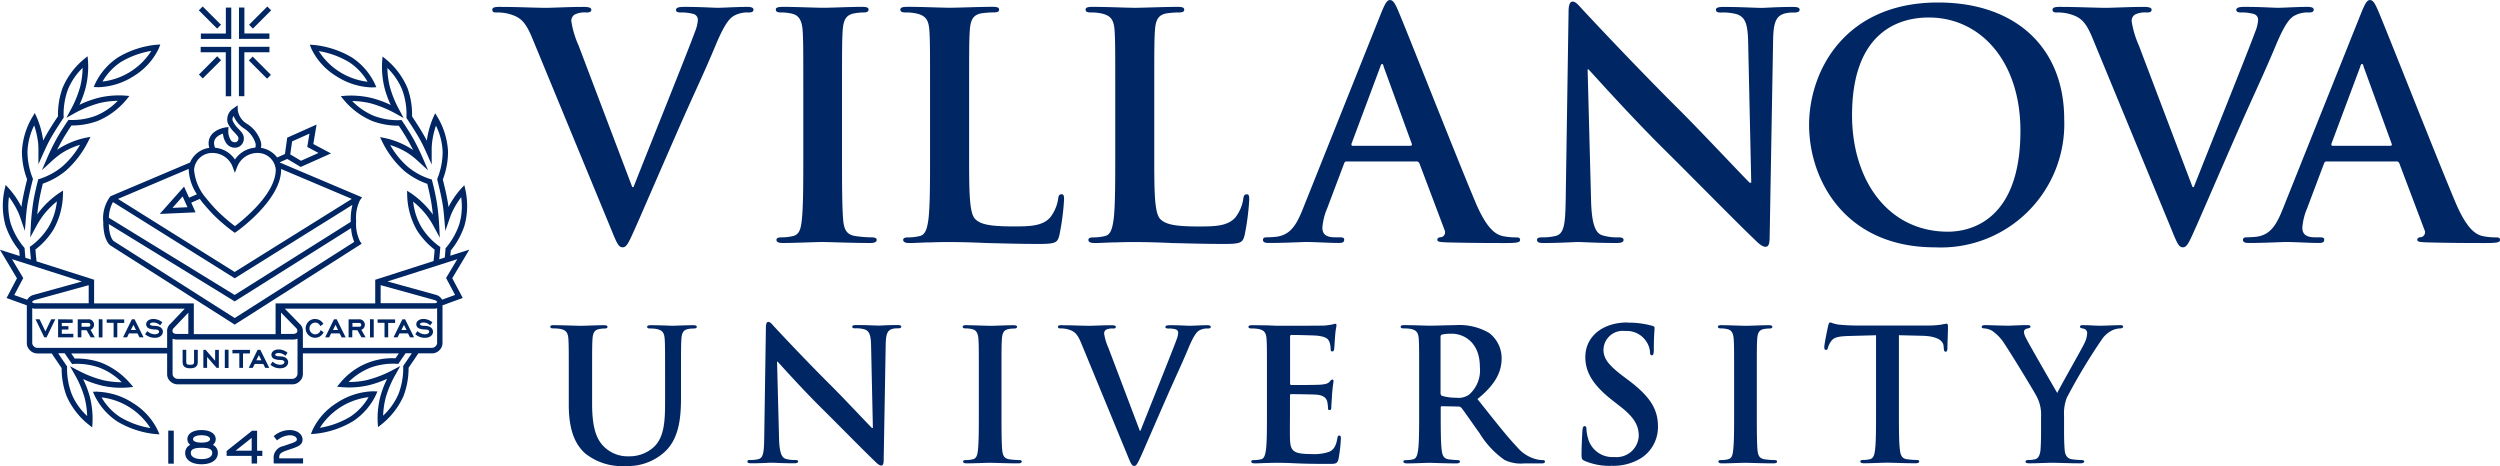
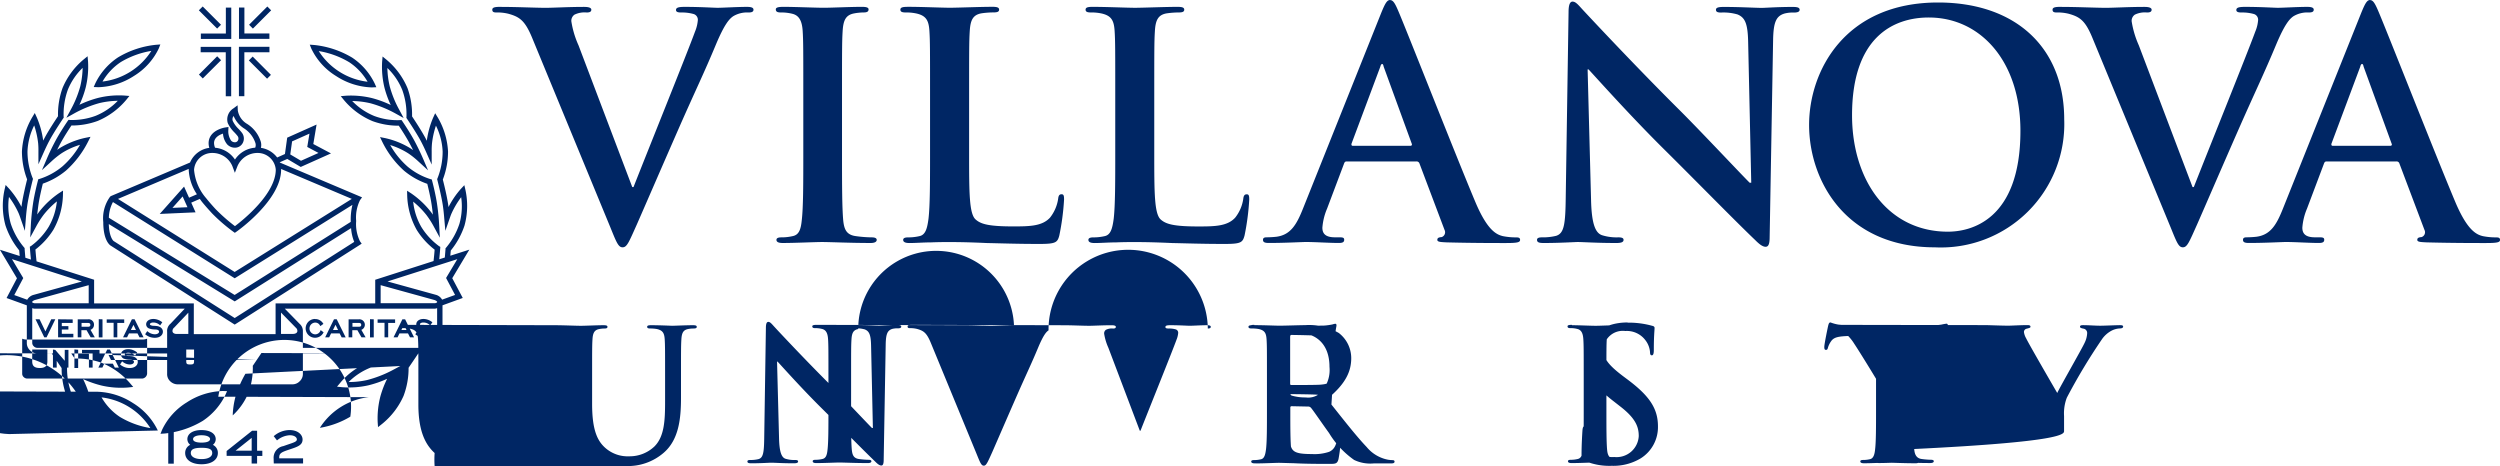
<svg xmlns="http://www.w3.org/2000/svg" width="200" height="37.281" viewBox="0 0 200 37.281">
-   <path id="Villanova_University_logo" d="M112.085,1.12c-.25,0-.4.276-.7,1l-6.271,15.687c-.5,1.252-.974,2.1-2.123,2.252a7.62,7.62,0,0,1-.776.045c-.2,0-.3.051-.3.2,0,.2.151.252.476.252,1.3,0,2.674-.077,2.948-.077.773,0,1.848.077,2.646.077.275,0,.425-.053.425-.252,0-.152-.074-.2-.374-.2h-.371c-.777,0-1-.321-1-.769a4.826,4.826,0,0,1,.377-1.528l1.347-3.573c.05-.148.1-.2.226-.2h5.569a.245.245,0,0,1,.253.175l2,5.3a.411.411,0,0,1-.224.576c-.252.021-.352.072-.352.224,0,.175.3.175.751.2,2,.053,3.821.053,4.721.053.925,0,1.149-.053,1.149-.252,0-.173-.126-.2-.325-.2a5.269,5.269,0,0,1-1.05-.1c-.525-.124-1.249-.474-2.2-2.722-1.6-3.8-5.6-13.99-6.2-15.362-.248-.577-.4-.8-.625-.8Zm78.4,0c-.25,0-.4.276-.7,1l-6.274,15.687c-.5,1.252-.971,2.1-2.121,2.252a7.564,7.564,0,0,1-.775.045c-.2,0-.3.051-.3.2,0,.2.152.252.479.252,1.3,0,2.669-.077,2.945-.077.774,0,1.85.077,2.649.077.271,0,.425-.053.425-.252,0-.152-.077-.2-.375-.2h-.376c-.774,0-1-.321-1-.769a4.814,4.814,0,0,1,.374-1.528l1.347-3.573c.051-.148.1-.2.228-.2h5.574a.234.234,0,0,1,.246.175l2,5.3a.409.409,0,0,1-.227.576c-.246.021-.346.072-.346.224,0,.175.3.175.749.2,2,.053,3.822.053,4.723.053.921,0,1.147-.053,1.147-.252,0-.173-.127-.2-.325-.2a5.29,5.29,0,0,1-1.049-.1c-.524-.124-1.248-.474-2.2-2.722-1.6-3.8-5.6-13.99-6.2-15.362-.25-.577-.4-.8-.625-.8Zm-63.8.126c-.25,0-.325.35-.325.849l-.226,14.791c-.026,2.173-.124,2.9-.771,3.1a4.4,4.4,0,0,1-1.127.121c-.252,0-.4.052-.4.2,0,.224.223.252.548.252,1.3,0,2.475-.078,2.7-.078.475,0,1.475.078,3.1.078.351,0,.576-.052.576-.252,0-.152-.152-.2-.425-.2a3.9,3.9,0,0,1-1.3-.172c-.5-.173-.826-.822-.874-2.772l-.277-10.492h.074c.451.475,3.225,3.594,5.945,6.294,2.6,2.573,5.8,5.847,7.373,7.346.273.274.575.55.848.55.226,0,.323-.226.323-.773l.276-15.768c.027-1.4.228-1.922.926-2.122a2.693,2.693,0,0,1,.748-.075c.3,0,.449-.073.449-.224,0-.2-.248-.225-.572-.225-1.226,0-2.175.075-2.449.075-.525,0-1.725-.075-3.023-.075-.375,0-.65.025-.65.225,0,.151.1.224.4.224a4.044,4.044,0,0,1,1.325.151c.6.251.825.724.851,2.248l.247,11.218h-.122c-.425-.4-3.8-4-5.5-5.7-3.648-3.621-7.442-7.694-7.745-8.02-.424-.448-.649-.772-.924-.772Zm29.237.073c-7.5,0-10.319,5.521-10.319,9.794,0,4.42,2.9,9.792,10.067,9.793a9.875,9.875,0,0,0,10.342-10.242c0-5.722-3.871-9.345-10.09-9.345ZM17.092,1.637l-.309.307,1.463,1.462.309-.307L17.092,1.637Zm5.172,0L20.8,3.1l.307.307,1.461-1.461-.308-.309Zm51.19.031c-.375,0-.549.049-.549.224s.15.224.425.224a3.791,3.791,0,0,1,.825.075c.823.175,1.023.575,1.074,1.425.05.8.05,1.5.05,5.3v4.4c0,2.3,0,4.271-.126,5.319-.1.726-.225,1.275-.724,1.375a3.881,3.881,0,0,1-.9.1c-.3,0-.4.079-.4.2,0,.174.175.252.5.252.5,0,1.147-.052,1.724-.052.6-.026,1.147-.026,1.423-.026,1.025,0,1.924.027,3.048.078,1.124.023,2.423.072,4.222.072,1.3,0,1.426-.124,1.574-.674A19.531,19.531,0,0,0,86,17.084c0-.3-.027-.425-.2-.425-.2,0-.25.15-.274.373a3.163,3.163,0,0,1-.651,1.5c-.624.674-1.6.7-2.922.7-1.95,0-2.6-.175-3.023-.551-.526-.449-.526-2.174-.526-5.369v-4.4c0-3.8,0-4.5.051-5.3.051-.875.249-1.3.924-1.425a6.857,6.857,0,0,1,.975-.075c.3,0,.45-.051.45-.224s-.175-.224-.527-.224c-.972,0-2.8.074-3.4.074-.675,0-2.248-.074-3.424-.074Zm14.818,0c-.378,0-.55.049-.55.224s.151.224.424.224a3.773,3.773,0,0,1,.824.075c.826.175,1.025.575,1.076,1.425.05.8.049,1.5.049,5.3v4.4c0,2.3,0,4.271-.126,5.319-.1.726-.225,1.275-.722,1.375a3.9,3.9,0,0,1-.9.1c-.3,0-.4.079-.4.2,0,.174.172.252.5.252.5,0,1.148-.052,1.724-.052.6-.026,1.149-.026,1.425-.026,1.022,0,1.924.027,3.046.078,1.124.023,2.423.072,4.221.072,1.3,0,1.426-.124,1.576-.674a19.736,19.736,0,0,0,.375-2.872c0-.3-.026-.425-.2-.425-.2,0-.253.15-.279.373a3.13,3.13,0,0,1-.649,1.5c-.623.674-1.6.7-2.923.7-1.948,0-2.6-.175-3.024-.551-.523-.449-.523-2.174-.523-5.369h0v-4.4c0-3.8,0-4.5.05-5.3.049-.875.251-1.3.923-1.425a6.832,6.832,0,0,1,.976-.075c.3,0,.449-.051.449-.224s-.175-.224-.526-.224c-.975,0-2.8.074-3.4.074-.675,0-2.247-.074-3.422-.074Zm-47.363,0c-.374,0-.65.024-.65.224,0,.151.074.224.3.224a3.835,3.835,0,0,1,.975.1c.9.251,1.325.526,1.9,1.9l6.3,15.264c.474,1.176.624,1.524.948,1.524.351,0,.5-.4,1.149-1.848.551-1.251,1.727-3.974,3.324-7.621,1.348-3.07,2.024-4.422,3-6.769.673-1.6,1.051-2.025,1.375-2.248a2.159,2.159,0,0,1,1.224-.3c.249,0,.4-.051.4-.224s-.2-.225-.526-.225c-.749,0-1.924.073-2.348.073-.325,0-1.375-.073-2.625-.073-.474,0-.7.05-.7.25,0,.174.2.2.423.2a3.366,3.366,0,0,1,1,.126.479.479,0,0,1,.325.475,3.045,3.045,0,0,1-.224.924c-.6,1.649-3.847,9.693-4.923,12.442h-.1l-4.3-11.342a7.4,7.4,0,0,1-.574-1.925.6.6,0,0,1,.248-.525,1.815,1.815,0,0,1,.976-.175c.224,0,.375-.051.375-.224s-.274-.224-.575-.224c-1.249,0-2.445.073-3.072.073-.875,0-2.3-.073-3.622-.073Zm22.631,0c-.4,0-.6.049-.6.2,0,.2.15.248.4.248a3.613,3.613,0,0,1,.9.1c.549.126.8.55.85,1.4.05.8.049,1.5.049,5.3h0v4.4c0,2.422,0,4.393-.125,5.444-.074.725-.225,1.149-.723,1.248a3.88,3.88,0,0,1-.9.1c-.3,0-.4.079-.4.2,0,.174.175.25.5.25,1,0,2.573-.077,3.147-.077.677,0,2.249.077,3.9.077.276,0,.474-.077.474-.25,0-.124-.125-.2-.4-.2a9.842,9.842,0,0,1-1.276-.1c-.75-.1-.925-.549-1-1.224-.1-1.076-.1-3.047-.1-5.469v-4.4c0-3.8,0-4.5.05-5.3.05-.875.25-1.3.926-1.425a4.343,4.343,0,0,1,.748-.075c.251,0,.4-.051.4-.248,0-.151-.2-.2-.525-.2-.95,0-2.424.073-3.047.073-.724,0-2.3-.073-3.249-.073Zm102.19,0c-.375,0-.65.024-.65.224,0,.151.074.224.3.224a3.838,3.838,0,0,1,.975.1c.9.251,1.327.526,1.9,1.9l6.3,15.264c.475,1.176.621,1.524.948,1.524.348,0,.5-.4,1.148-1.848.552-1.251,1.723-3.974,3.324-7.621,1.352-3.07,2.024-4.422,3-6.769.677-1.6,1.052-2.025,1.377-2.248a2.142,2.142,0,0,1,1.222-.3c.252,0,.4-.051.4-.224s-.2-.225-.526-.225c-.747,0-1.919.073-2.346.073-.324,0-1.372-.073-2.621-.073-.476,0-.7.05-.7.25,0,.174.2.2.421.2a3.375,3.375,0,0,1,1,.126.478.478,0,0,1,.323.475,2.973,2.973,0,0,1-.226.924c-.6,1.649-3.843,9.693-4.92,12.442h-.1l-4.3-11.342a7.551,7.551,0,0,1-.572-1.925.6.6,0,0,1,.251-.525,1.808,1.808,0,0,1,.974-.175c.225,0,.373-.051.373-.224s-.273-.224-.574-.224c-1.248,0-2.448.073-3.073.073-.875,0-2.3-.073-3.624-.073ZM19.994,1.722V4.229h2.433V3.795h-2V1.722h-.435Zm-1.051.007V3.8h-2v.435h2.433V1.729h-.434Zm136.245.791c4.1,0,7.321,3.471,7.321,9.067,0,7.219-4.047,8.067-5.8,8.067-4.8,0-7.67-4.122-7.67-9.316,0-6.222,3.274-7.819,6.146-7.819ZM13.7,4.676l-.344.026a7.327,7.327,0,0,0-3.041,1.009A5.21,5.21,0,0,0,8.5,7.79l-.128.291.373.015A5.527,5.527,0,0,0,11.6,7.189,5.19,5.19,0,0,0,13.575,5l.127-.322Zm11.955.016.128.321a5.188,5.188,0,0,0,1.982,2.191,5.52,5.52,0,0,0,2.843.908l.375-.016-.13-.291a5.193,5.193,0,0,0-1.81-2.079A7.392,7.392,0,0,0,26,4.717l-.347-.025Zm-5.667.17V8.815h.435V5.3h2.008V4.862H19.99Zm-3.06.007V5.3h2.008V8.819h.434V4.869H16.93Zm-3.945.321A5.384,5.384,0,0,1,9.076,7.643,4.667,4.667,0,0,1,10.546,6.08a6.959,6.959,0,0,1,2.439-.89Zm13.392.015a6.943,6.943,0,0,1,2.436.891,4.672,4.672,0,0,1,1.471,1.562,5.372,5.372,0,0,1-3.907-2.453Zm-18.5.418-.319.261a5.974,5.974,0,0,0-1.679,2.28,6.271,6.271,0,0,0-.361,2.252c-.161.24-.75,1.125-1.08,1.749-.036.068-.071.136-.106.2a7.044,7.044,0,0,0-.5-1.83l-.172-.375-.212.352a5.989,5.989,0,0,0-.816,2.713,6.278,6.278,0,0,0,.415,2.242c-.071.283-.327,1.312-.427,2.01-.009.064-.019.128-.026.19a7.037,7.037,0,0,0-.987-1.452l-.279-.3-.092.4a5.98,5.98,0,0,0,.077,2.831,6.263,6.263,0,0,0,1.1,2c.006.077.024.286.038.452l-1.582-.5,1.364,2.284L1.4,24.96l1.621.587v2.993a.79.79,0,0,0,.25.6.824.824,0,0,0,.564.254h1.18c.271.411.663.985.79,1.169a6.247,6.247,0,0,0,.4,2.246,6.011,6.011,0,0,0,1.723,2.248l.324.254.026-.409a7.067,7.067,0,0,0-.229-2.086,7.925,7.925,0,0,0-.526-1.37,8.284,8.284,0,0,0,1.508.524,6.965,6.965,0,0,0,2.092.148l.409-.043-.266-.312a5.98,5.98,0,0,0-2.312-1.638,6.02,6.02,0,0,0-2.1-.323c-.067-.1-.176-.256-.28-.408h7.672v1.624a.77.77,0,0,0,.252.608.852.852,0,0,0,.576.24l4.713,0,4.481,0a.807.807,0,0,0,.588-.252.787.787,0,0,0,.25-.582V29.389h7.678l-.268.391A5.4,5.4,0,0,0,28.1,31.739l-.264.313.409.043a7.053,7.053,0,0,0,2.091-.148,8.529,8.529,0,0,0,1.508-.522,8,8,0,0,0-.528,1.368,6.993,6.993,0,0,0-.228,2.085l.028.411.323-.254a6.01,6.01,0,0,0,1.723-2.25,6.27,6.27,0,0,0,.4-2.246c.126-.182.507-.741.778-1.151h1.114a.826.826,0,0,0,.572-.25.8.8,0,0,0,.249-.584v-3.01l1.62-.588-.84-1.581,1.367-2.284-1.521.486c.012-.152.029-.343.035-.415a6.292,6.292,0,0,0,1.1-2,5.993,5.993,0,0,0,.078-2.83l-.091-.4-.281.3a6.969,6.969,0,0,0-.986,1.451c-.009-.064-.017-.128-.027-.191-.1-.7-.356-1.729-.428-2.009a6.232,6.232,0,0,0,.417-2.244,6.015,6.015,0,0,0-.815-2.712l-.214-.351-.17.374a7.025,7.025,0,0,0-.5,1.831c-.035-.071-.069-.136-.1-.2-.332-.623-.918-1.508-1.079-1.75a6.232,6.232,0,0,0-.361-2.252A6,6,0,0,0,31.8,5.9l-.319-.26-.035.411a7.091,7.091,0,0,0,.188,2.089,7.979,7.979,0,0,0,.5,1.378,8.425,8.425,0,0,0-1.5-.552,7.147,7.147,0,0,0-2.087-.19l-.411.036.26.319a6,6,0,0,0,2.281,1.678,5.977,5.977,0,0,0,2.1.365c.166.246.595.9.887,1.451.09.169.176.334.258.5l-.139-.094a6.535,6.535,0,0,0-2.081-.86l-.426-.085.188.393a7.6,7.6,0,0,0,1.739,2.3,5.963,5.963,0,0,0,1.855,1.047c.071.289.256,1.047.347,1.665q.06.4.1.8c-.063-.093-.126-.177-.188-.256A7.048,7.048,0,0,0,33.786,16.6l-.345-.224.01.411a5.972,5.972,0,0,0,.764,2.728,6.025,6.025,0,0,0,1.431,1.576c-.012.172-.045.54-.087.912L30.893,23.5v1.89H22.922v2.458H16.38l0-2.457-7.976,0,0-1.893L3.8,22.028c-.046-.394-.077-.765-.091-.948A5.983,5.983,0,0,0,5.144,19.5a5.987,5.987,0,0,0,.765-2.726l.009-.411-.344.224a7.057,7.057,0,0,0-1.532,1.433c-.06.079-.124.166-.188.256.029-.263.062-.531.1-.8.092-.618.276-1.378.348-1.665a6,6,0,0,0,1.855-1.047,7.848,7.848,0,0,0,1.76-2.305l.2-.395-.433.085a6.589,6.589,0,0,0-2.1.861c-.047.031-.092.062-.139.1.081-.164.167-.333.256-.5.294-.552.724-1.206.888-1.451a6.042,6.042,0,0,0,2.1-.364,5.986,5.986,0,0,0,2.28-1.68l.26-.319-.409-.034a6.978,6.978,0,0,0-2.09.188,8.406,8.406,0,0,0-1.5.551,7.867,7.867,0,0,0,.5-1.379,7.026,7.026,0,0,0,.188-2.089l-.036-.409Zm10.372,0L16.789,7.085l.308.309,1.464-1.459-.307-.309Zm2.841.023-.307.307,1.461,1.462.307-.307L21.094,5.649Zm90.36.592c.073,0,.1.123.124.224l2.25,6.171c.024.073,0,.151-.124.151h-4.6c-.1,0-.124-.078-.1-.175l2.3-6.148c.026-.1.074-.224.15-.224Zm78.395,0c.075,0,.1.123.125.224l2.246,6.171c.03.073,0,.151-.121.151h-4.6c-.1,0-.126-.078-.1-.175l2.3-6.148c.021-.1.071-.224.146-.224Zm-182.357.3a6.973,6.973,0,0,1-.186,1.477,8.55,8.55,0,0,1-.761,1.872l-.356.656.651-.363a9.177,9.177,0,0,1,1.988-.812,6.807,6.807,0,0,1,1.477-.186,5.134,5.134,0,0,1-1.769,1.2,5.4,5.4,0,0,1-2.046.335l-.127-.011-.073.1c-.024.036-.6.879-.979,1.592-.258.483-.483.951-.675,1.4l-.4.93.747-.685a6.921,6.921,0,0,1,.834-.669,5.8,5.8,0,0,1,1.465-.67,6.822,6.822,0,0,1-1.4,1.721,5.373,5.373,0,0,1-1.815,1l-.125.034-.031.122c-.011.042-.271,1.03-.388,1.828-.088.6-.147,1.187-.176,1.751l-.048.954.456-.838a7.109,7.109,0,0,1,.629-.99,6.847,6.847,0,0,1,1.048-1.056,5.112,5.112,0,0,1-.656,2.033A5.419,5.419,0,0,1,3.37,20.79l-.108.065.008.128c0,.005.031.422.081.9l-.446-.143c-.032-.355-.059-.695-.059-.7l0-.077-.051-.057a5.737,5.737,0,0,1-1.06-1.9,5.135,5.135,0,0,1-.142-2.134,6.934,6.934,0,0,1,.761,1.28c.061.137.114.29.171.456l.34.979.081-1.033c.02-.243.053-.617.113-1.017.114-.776.433-2.023.436-2.037l.019-.073-.031-.07a5.74,5.74,0,0,1-.409-2.137,5.117,5.117,0,0,1,.536-2.068,6.75,6.75,0,0,1,.319,1.454,5.99,5.99,0,0,1,.02.626l0,1.029.418-.939c.118-.262.275-.607.463-.96.368-.69,1.09-1.76,1.1-1.771l.042-.063-.006-.076a5.788,5.788,0,0,1,.335-2.151,5.107,5.107,0,0,1,1.2-1.768Zm24.373.016a5.1,5.1,0,0,1,1.2,1.77,5.752,5.752,0,0,1,.333,2.148l-.006.077.043.063c.008.012.728,1.08,1.1,1.771.151.285.3.59.461.957l.42.946,0-1.035a6.113,6.113,0,0,1,.021-.626,6.778,6.778,0,0,1,.319-1.453,5.125,5.125,0,0,1,.536,2.069,5.762,5.762,0,0,1-.409,2.137l-.031.07.019.073c0,.013.324,1.261.437,2.036.046.308.081.63.112,1.019l.09,1.009.341-.983c.05-.142.1-.293.163-.429a6.822,6.822,0,0,1,.761-1.28,5.119,5.119,0,0,1-.141,2.133,5.779,5.779,0,0,1-1.06,1.9l-.053.058,0,.075s-.025.319-.054.661l-.446.142c.047-.461.076-.858.076-.861l.009-.128-.108-.068a5.441,5.441,0,0,1-1.407-1.523,5.094,5.094,0,0,1-.657-2.033,6.787,6.787,0,0,1,1.05,1.057,7,7,0,0,1,.627.987l.457.842-.05-.957c-.028-.564-.086-1.155-.174-1.749-.117-.8-.377-1.789-.388-1.83l-.033-.123-.123-.032a5.313,5.313,0,0,1-1.816-1,6.589,6.589,0,0,1-1.386-1.721,5.933,5.933,0,0,1,1.451.669,6.7,6.7,0,0,1,.832.669l.746.686-.4-.932c-.192-.447-.419-.917-.674-1.4-.379-.712-.957-1.556-.981-1.594l-.071-.1-.128.009A5.26,5.26,0,0,1,30.82,10.4a5.166,5.166,0,0,1-1.768-1.2,6.765,6.765,0,0,1,1.478.186,9.218,9.218,0,0,1,1.985.812l.653.363L32.814,9.9a8.423,8.423,0,0,1-.759-1.872,6.757,6.757,0,0,1-.19-1.478ZM19.877,9.546l-.329.245a1.039,1.039,0,0,0-.454,1.169,2.581,2.581,0,0,0,.541.759,3.259,3.259,0,0,1,.244.279.327.327,0,0,1,.036.351.267.267,0,0,1-.244.151.4.4,0,0,1-.305-.128,1.331,1.331,0,0,1-.226-.83l.013-.264-.261.039c-.051.007-1.244.2-1.325,1.165a1.287,1.287,0,0,0,.053.465,1.95,1.95,0,0,0-1.542,1.174L9.758,16.8l-.067.044a2.933,2.933,0,0,0-.554,2.045c0,1.479.533,1.842.589,1.877l9.926,6.321,9.966-6.348.192-.127-.134-.186a3.11,3.11,0,0,1-.307-1.63,3.12,3.12,0,0,1,.309-1.668l.162-.222-6.574-2.783-.009-.023.6-.265,1.077.64,2.42-1.083-1.414-.751.261-1.557-2.35,1.049-.18,1.307-.623.278a2.006,2.006,0,0,0-1.3-.772.993.993,0,0,0-.009-.491,2.6,2.6,0,0,0-1.105-1.43A1.531,1.531,0,0,1,19.9,9.958l-.018-.411Zm-.311.855a2.181,2.181,0,0,0,.808.975,2.2,2.2,0,0,1,.937,1.194.56.56,0,0,1-.019.363,2.128,2.128,0,0,0-1.62.952,2.142,2.142,0,0,0-1.59-.947A.929.929,0,0,1,18,12.516c.035-.417.443-.619.715-.707a1.491,1.491,0,0,0,.333.859.85.85,0,0,0,.616.267.7.7,0,0,0,.639-.393.758.758,0,0,0-.079-.808,3.368,3.368,0,0,0-.273-.311,2.186,2.186,0,0,1-.458-.635.412.412,0,0,1,.071-.387Zm6.066,1.409-.177,1.064.9.481-1.4.626-.858-.507.145-1.044,1.388-.62Zm-4.145,1.546h.043A1.448,1.448,0,0,1,22.937,14.7c-.013,1.951-2.654,4.048-3.266,4.51a14.046,14.046,0,0,1-1.511-1.324c-.006,0-.489-.525-.783-.9A3.972,3.972,0,0,1,16.4,14.7a1.449,1.449,0,0,1,1.408-1.344h.043a1.724,1.724,0,0,1,1.613,1.053l.2.534.207-.53a1.746,1.746,0,0,1,1.612-1.058Zm-5.514,1.279c0,.023,0,.045,0,.067a3.836,3.836,0,0,0,.655,1.959L16,16.935l-.4-.888-1.946,2.187,2.866-.128-.346-.774.687-.3c.053.075.106.15.164.226.309.386.788.9.812.928a13.673,13.673,0,0,0,1.7,1.47l.126.089.126-.089c.145-.1,3.56-2.534,3.575-4.952,0-.023,0-.044,0-.067l5.655,2.393-9.372,5.846-9.333-5.844,5.654-2.4Zm-.487,2.2.386.862-1.2.052.813-.914Zm-5.578.447,9.744,6.1,9.418-5.874a5.059,5.059,0,0,0-.137,1.282c0,.03,0,.051,0,.08l-9.287,5.846L9.584,18.54a2.781,2.781,0,0,1,.325-1.254Zm-.331,1.761,10.076,6.188,9.309-5.861a3.531,3.531,0,0,0,.251,1.1l-9.561,6.092L9.962,20.4s-.35-.273-.383-1.35Zm27.884,2.809-.9,1.506.72,1.357-1.037.377a.821.821,0,0,0-.5-.388l-3.867-1.069,5.584-1.783Zm-35.623,0L7.423,23.64,3.553,24.711a.824.824,0,0,0-.5.387l-1.037-.375.719-1.359-.9-1.506Zm29.489,2.08,4.3,1.187c.078.023.222.1.224.158s-.152.1-.19.1H31.327V23.939Zm-23.356,0,0,1.449H3.657c-.049,0-.213-.045-.211-.1s.135-.134.224-.162l4.3-1.187Zm27.874,1.843v2.785a.381.381,0,0,1-.124.26.416.416,0,0,1-.271.126H25.105v-1.34h0a.749.749,0,0,0-.258-.578l-1.189-1.217H35.68a.9.9,0,0,0,.164-.037Zm-32.389,0a.972.972,0,0,0,.184.039l12.014,0-1.137,1.2a.754.754,0,0,0-.271.655v1.278H3.84a.4.4,0,0,1-.264-.126.377.377,0,0,1-.122-.275v-2.77Zm19.9.35,1.194,1.22a.318.318,0,0,1,.108.308c-.058.178-.315.178-.325.178h-.977V26.137Zm-7.415.011,0,1.7H15c-.014,0-.263,0-.321-.178a.339.339,0,0,1,.126-.327l1.131-1.193Zm-2.8.5c-.332,0-.574.179-.574.429a.358.358,0,0,0,.225.328,1.327,1.327,0,0,0,.464.082l.1.007c.155.013.246.076.246.169,0,.123-.141.211-.345.211a.91.91,0,0,1-.548-.208l-.054-.044-.17.25.049.036a1.143,1.143,0,0,0,.727.246c.443,0,.646-.251.646-.487s-.195-.42-.494-.454c-.069-.007-.134-.013-.194-.017a.605.605,0,0,1-.313-.062.081.081,0,0,1-.038-.067c0-.065.1-.136.276-.136a.771.771,0,0,1,.49.184l.054.043.172-.246-.051-.036a1.127,1.127,0,0,0-.669-.228Zm21.61,0c-.334,0-.575.179-.575.429a.36.36,0,0,0,.226.328,1.327,1.327,0,0,0,.463.082l.1.007c.156.013.247.076.247.169,0,.123-.141.211-.343.211a.909.909,0,0,1-.548-.208l-.055-.044-.168.25.049.036a1.132,1.132,0,0,0,.724.246c.444,0,.645-.251.645-.487s-.194-.42-.492-.454c-.07-.007-.136-.013-.2-.017a.607.607,0,0,1-.313-.062.079.079,0,0,1-.039-.067c0-.065.107-.136.277-.136a.774.774,0,0,1,.492.184l.053.043.173-.246-.053-.036a1.124,1.124,0,0,0-.667-.228Zm-8.676,0a.752.752,0,1,0,.663,1.115l.025-.049-.238-.176L26.5,27.6a.454.454,0,0,1-.417.267.471.471,0,0,1,0-.941.415.415,0,0,1,.381.216l.035.065.248-.176-.033-.053a.732.732,0,0,0-.632-.335Zm-17.3.018v1.459h.3V26.664Zm21.7,0v1.459h.3V26.664Zm-19.049.007-.707,1.445h.322l.151-.313.685,0,.16.315h.323l-.717-1.445h-.218Zm-4.333,0v1.446h.293v-.574H7.8l.329.574h.331l-.344-.6a.429.429,0,0,0,.279-.41.424.424,0,0,0-.478-.433H7.1Zm2.318,0v.283h.553v1.164h.295V26.956h.553v-.283h-1.4Zm18.184,0-.708,1.446h.322l.152-.315.685,0,.162.317h.321l-.715-1.446H27.6Zm1.168,0v1.446h.295v-.574h.407l.329.574h.331l-.343-.6a.437.437,0,0,0-.2-.843h-.818Zm2.32,0v.283h.554v1.164h.293V26.956h.554v-.283h-1.4Zm-27.367,0,.7,1.445H4.6l.7-1.445H4.974l-.466.969-.466-.969Zm1.806,0v1.445H6.743v-.281H5.819v-.346h.527V27.21H5.819v-.255H6.69v-.281Zm27.544,0-.708,1.445h.322l.152-.313h.685l.16.315H34l-.716-1.445h-.216Zm29.27.21c-.146,0-.19.2-.19.5l-.132,8.66c-.013,1.273-.073,1.7-.452,1.815a2.594,2.594,0,0,1-.661.072c-.146,0-.233.028-.233.116,0,.133.132.148.322.148.762,0,1.448-.047,1.58-.047.278,0,.862.047,1.813.047.206,0,.339-.029.339-.148,0-.088-.089-.116-.25-.116a2.3,2.3,0,0,1-.761-.1c-.292-.1-.484-.484-.512-1.626l-.16-6.144h.042c.263.28,1.891,2.108,3.483,3.687,1.523,1.507,3.395,3.424,4.317,4.3.161.163.336.325.5.325.13,0,.189-.135.189-.455l.161-9.232c.015-.821.132-1.128.541-1.246a1.677,1.677,0,0,1,.439-.041c.177,0,.264-.046.264-.134,0-.117-.148-.129-.335-.129-.719,0-1.275.043-1.437.043-.307,0-1.009-.043-1.768-.043-.22,0-.38.012-.38.129,0,.088.058.134.233.134a2.4,2.4,0,0,1,.774.087c.352.146.484.424.5,1.315l.144,6.57h-.073c-.248-.234-2.22-2.342-3.217-3.336-2.136-2.121-4.36-4.506-4.536-4.7-.247-.263-.38-.454-.541-.454Zm84.965.045c-.088,0-.132.088-.176.277-.028.115-.307,1.449-.307,1.683,0,.162.031.234.132.234s.131-.059.16-.177a1.765,1.765,0,0,1,.251-.512c.22-.321.57-.394,1.418-.423l2.179-.059v6c0,1.346,0,2.5-.073,3.118-.042.419-.132.745-.424.8a2.344,2.344,0,0,1-.526.059c-.177,0-.235.042-.235.116,0,.1.1.148.293.148.586,0,1.506-.047,1.844-.047.409,0,1.332.047,2.3.047.16,0,.277-.046.277-.148,0-.074-.073-.116-.235-.116a6.16,6.16,0,0,1-.749-.059c-.437-.058-.523-.385-.568-.791-.074-.629-.073-1.784-.073-3.13v-6l1.845.045c1.3.027,1.7.437,1.728.818l.015.162c.013.219.043.292.162.292.085,0,.116-.087.13-.232,0-.382.044-1.392.044-1.7,0-.22-.016-.307-.116-.307a3.738,3.738,0,0,0-.4.071,6.723,6.723,0,0,1-1.011.075H149.4c-.481,0-1.038-.031-1.462-.075a3.332,3.332,0,0,1-.63-.174Zm-16.219,0c-2.033,0-3.38,1.154-3.38,2.763,0,1.184.559,2.209,2.166,3.467l.674.526c1.213.95,1.433,1.626,1.433,2.342a1.777,1.777,0,0,1-1.96,1.666,2.017,2.017,0,0,1-2.093-1.475,3.191,3.191,0,0,1-.131-.748c0-.115-.015-.248-.146-.248s-.162.164-.176.381c-.015.234-.071,1.112-.071,1.917,0,.319.042.4.277.494a5.058,5.058,0,0,0,2.136.383,4.257,4.257,0,0,0,2.326-.6,2.947,2.947,0,0,0,1.375-2.549c0-1.388-.628-2.4-2.4-3.73l-.41-.307c-1.214-.922-1.548-1.434-1.548-2.107A1.541,1.541,0,0,1,130.9,27.6a1.852,1.852,0,0,1,1.592.716,1.784,1.784,0,0,1,.385.969c0,.176.038.26.144.26s.16-.115.16-.437c0-1.14.059-1.562.059-1.756,0-.1-.076-.146-.206-.173a6.967,6.967,0,0,0-1.946-.248ZM7.4,26.955h.524q.177,0,.178.154c0,.069-.021.15-.185.15H7.4Zm21.672,0h.522c.117,0,.178.051.178.154,0,.069-.021.15-.185.15h-.516Zm78.63.063a1.49,1.49,0,0,0-.234.057,5.555,5.555,0,0,1-.627.088c-.278.017-3.192.017-3.659.017-.2,0-.54-.017-.921-.032-.367,0-.79-.014-1.186-.014-.218,0-.322.029-.322.131s.088.132.249.132a3.085,3.085,0,0,1,.568.043c.486.107.6.338.631.835.03.467.03.877.03,3.1h0v2.574c0,1.346,0,2.5-.075,3.117-.056.42-.129.747-.421.8a2.353,2.353,0,0,1-.527.059c-.174,0-.235.044-.235.117,0,.1.1.147.294.147.292,0,.673-.029,1.009-.029.351-.016.674-.016.834-.016.44,0,.891.016,1.52.045s1.437.042,2.531.042c.558,0,.688,0,.793-.379a11.908,11.908,0,0,0,.19-1.623c0-.148,0-.267-.12-.267-.1,0-.13.061-.162.222-.1.6-.276.908-.657,1.081a3.668,3.668,0,0,1-1.375.178c-1.494,0-1.728-.22-1.757-1.229-.014-.424,0-1.771,0-2.268V32.8c0-.089.016-.15.088-.15.351,0,1.8.019,2.079.045.542.061.746.281.82.572a3.6,3.6,0,0,1,.058.527.115.115,0,0,0,.131.132c.133,0,.133-.16.133-.281,0-.1.043-.686.058-.976.059-.749.117-.983.117-1.069s-.045-.118-.1-.118-.131.074-.234.192c-.131.144-.35.186-.7.218s-2.022.028-2.342.028c-.088,0-.1-.06-.1-.16v-3.7c0-.1.03-.145.1-.145.293,0,1.828.03,2.077.059.73.085.877.263.979.527a1.6,1.6,0,0,1,.088.526c0,.131.029.206.132.206s.133-.089.146-.163c.03-.175.059-.817.074-.966.044-.671.116-.846.116-.95,0-.073-.015-.13-.088-.13Zm-96.15.089.2.411h-.407Zm16.169,0,.2.413h-.408l.2-.412Zm5.47,0,.205.411h-.409Zm12.032.022c-.222,0-.323.029-.323.131s.087.132.248.132a3.136,3.136,0,0,1,.571.043c.48.107.6.338.629.835.029.467.029.877.029,3.1h0v2.134c0,2.119.557,3.2,1.3,3.877A4.7,4.7,0,0,0,50.922,38.4a4.368,4.368,0,0,0,3.044-1.055c1.229-1.053,1.389-2.778,1.389-4.4V31.377c0-2.226,0-2.635.03-3.1.028-.513.145-.76.54-.836a2.293,2.293,0,0,1,.425-.042c.175,0,.265-.029.265-.133s-.106-.13-.309-.13c-.572,0-1.494.045-1.667.045-.016,0-.937-.045-1.683-.045-.206,0-.308.029-.308.13s.088.133.248.133a2.951,2.951,0,0,1,.526.042c.483.107.6.339.631.836.028.467.029.877.029,3.1v1.829c0,1.505-.045,2.823-.85,3.627a2.869,2.869,0,0,1-2.017.79,2.7,2.7,0,0,1-1.83-.6c-.717-.585-1.141-1.476-1.141-3.6V31.377c0-2.226,0-2.636.029-3.1.028-.513.147-.759.541-.835a2.289,2.289,0,0,1,.424-.043c.147,0,.234-.029.234-.132s-.1-.131-.323-.131c-.527,0-1.445.046-1.8.046-.437,0-1.362-.046-2.133-.046Zm33.019,0c-.235,0-.352.029-.352.118,0,.116.088.145.234.145a2.02,2.02,0,0,1,.528.06c.321.07.469.321.5.818.03.467.03.877.03,3.1h0v2.574c0,1.419,0,2.575-.074,3.189-.044.424-.132.674-.424.732a2.353,2.353,0,0,1-.527.059c-.176,0-.234.044-.234.117,0,.1.1.147.293.147.584,0,1.509-.045,1.845-.045.393,0,1.315.045,2.281.045.16,0,.277-.045.277-.147,0-.074-.072-.117-.236-.117a6.137,6.137,0,0,1-.745-.059c-.439-.058-.541-.324-.584-.719-.06-.627-.059-1.784-.059-3.2V31.377c0-2.226,0-2.636.03-3.1.03-.513.146-.759.541-.835A2.613,2.613,0,0,1,82,27.4c.146,0,.236-.029.236-.145,0-.089-.118-.118-.309-.118-.555,0-1.418.046-1.783.046-.423,0-1.347-.046-1.9-.046Zm60.421,0c-.234,0-.353.029-.353.118,0,.116.091.145.235.145a2.015,2.015,0,0,1,.528.06c.323.07.468.321.5.818.031.467.032.877.032,3.1h0v2.574c0,1.419,0,2.575-.077,3.189-.044.424-.127.674-.423.732a2.337,2.337,0,0,1-.526.059c-.173,0-.234.044-.234.117,0,.1.1.147.293.147.587,0,1.507-.045,1.842-.045.4,0,1.315.045,2.283.045.16,0,.279-.045.279-.147,0-.074-.074-.117-.232-.117a6.063,6.063,0,0,1-.748-.059c-.439-.058-.543-.324-.584-.719-.058-.627-.058-1.784-.058-3.2V31.377c0-2.226,0-2.636.028-3.1.03-.513.145-.759.54-.835a2.622,2.622,0,0,1,.441-.043c.146,0,.233-.029.233-.145,0-.089-.117-.118-.308-.118-.558,0-1.42.046-1.785.046-.423,0-1.343-.046-1.9-.046Zm-52.771,0c-.219,0-.379.012-.379.13,0,.088.045.134.175.134a2.245,2.245,0,0,1,.57.059c.527.145.775.3,1.111,1.111l3.685,8.938c.279.691.368.894.558.894s.292-.234.674-1.083c.321-.732,1.009-2.327,1.944-4.46.79-1.8,1.184-2.591,1.755-3.967.4-.937.615-1.186.806-1.316A1.261,1.261,0,0,1,97.5,27.4c.145,0,.236-.032.236-.134s-.118-.13-.307-.13c-.441,0-1.127.044-1.376.044-.189,0-.8-.044-1.536-.044-.277,0-.409.029-.409.148,0,.1.117.116.248.116a1.961,1.961,0,0,1,.585.071.283.283,0,0,1,.19.279,1.811,1.811,0,0,1-.132.539c-.351.968-2.253,5.68-2.884,7.288h-.056l-2.517-6.644a4.367,4.367,0,0,1-.336-1.125.349.349,0,0,1,.146-.306,1.046,1.046,0,0,1,.572-.1c.133,0,.218-.032.218-.134s-.159-.13-.335-.13c-.733,0-1.433.044-1.8.044-.513,0-1.347-.044-2.123-.044Zm27.36,0c-.221,0-.324.027-.324.129s.087.134.25.134a3.108,3.108,0,0,1,.568.041c.484.106.6.338.632.835.029.467.029.879.029,3.1V33.95c0,1.346,0,2.5-.076,3.118-.057.419-.129.745-.423.8a2.348,2.348,0,0,1-.525.059c-.177,0-.236.042-.236.116,0,.1.1.148.292.148.587,0,1.51-.046,1.785-.046.22,0,1.306.046,2.151.046.19,0,.295-.046.295-.148,0-.074-.059-.116-.177-.116a6.645,6.645,0,0,1-.718-.059c-.439-.058-.528-.384-.57-.8-.073-.616-.073-1.773-.073-3.134v-.2c0-.091.043-.118.115-.118l1.275.027a.307.307,0,0,1,.263.1c.192.222.863,1.216,1.447,2.02a7.138,7.138,0,0,0,2.006,2.152,2.982,2.982,0,0,0,1.567.277h1.389c.174,0,.277-.029.277-.148,0-.074-.058-.116-.174-.116a2.112,2.112,0,0,1-.413-.045,2.923,2.923,0,0,1-1.636-.994c-.864-.907-1.873-2.209-3.176-3.846,1.479-1.2,1.934-2.2,1.934-3.279a2.544,2.544,0,0,0-.995-2.006,4.69,4.69,0,0,0-2.694-.627c-.454,0-1.565.043-2.061.043-.306,0-1.23-.043-2-.043Zm46.436,0c-.175,0-.278.044-.278.13,0,.1.1.133.219.133a1.494,1.494,0,0,1,.613.188,3.575,3.575,0,0,1,1.009,1.069c.513.761,2.473,3.978,2.572,4.215a3.043,3.043,0,0,1,.337,1.533h0v1.2c0,.235,0,.85-.04,1.465-.032.419-.161.746-.454.8a2.308,2.308,0,0,1-.512.059c-.162,0-.236.044-.236.117,0,.117.118.147.325.147.539,0,1.461-.045,1.825-.045.4,0,1.318.045,2.242.045.186,0,.3-.045.3-.147,0-.074-.076-.117-.233-.117a6.1,6.1,0,0,1-.733-.059c-.436-.057-.571-.384-.6-.8C166,36.454,166,35.839,166,35.6V34.4a3.5,3.5,0,0,1,.22-1.463,47.05,47.05,0,0,1,2.794-4.653,2.174,2.174,0,0,1,.79-.713,1.588,1.588,0,0,1,.645-.176c.16,0,.277-.046.277-.146s-.1-.117-.263-.117c-.276,0-1.245.044-1.564.044-.422,0-.894-.044-1.375-.044-.174,0-.249.028-.249.13,0,.087.132.118.262.146a.35.35,0,0,1,.311.366,1.937,1.937,0,0,1-.2.763c-.2.451-2.049,3.668-2.193,4.022-.238-.412-2.287-3.939-2.489-4.376a1.346,1.346,0,0,1-.175-.5.264.264,0,0,1,.2-.263c.219-.059.323-.075.323-.162s-.072-.13-.22-.13c-.66,0-1.258.045-1.567.045-.483,0-1.578-.045-1.841-.045Zm-42.66.686c.863,0,2.238.6,2.238,2.678a2.588,2.588,0,0,1-.862,2.195,1.47,1.47,0,0,1-1.041.248,3.893,3.893,0,0,1-1.111-.145c-.1-.042-.133-.1-.133-.265V28.086c0-.117.029-.177.133-.205a3.109,3.109,0,0,1,.775-.06Zm-92.352.389v2.833a.43.43,0,0,1-.393.389l-4.492,0-4.716,0a.419.419,0,0,1-.272-.118.364.364,0,0,1-.121-.273V28.215a.908.908,0,0,0,.311.067h.022l9.316,0a.943.943,0,0,0,.345-.069Zm-1.516.871c-.337,0-.573.177-.573.428a.363.363,0,0,0,.226.331,1.429,1.429,0,0,0,.466.081l.1.007c.156.012.247.075.247.168,0,.124-.141.21-.345.21a.915.915,0,0,1-.548-.207l-.054-.043-.168.249.048.037a1.137,1.137,0,0,0,.726.246c.442,0,.644-.252.644-.486s-.192-.422-.49-.456c-.07-.007-.137-.012-.2-.015a.625.625,0,0,1-.314-.063.082.082,0,0,1-.037-.067c0-.066.106-.136.276-.136a.769.769,0,0,1,.49.181l.055.045.172-.248-.053-.037a1.129,1.129,0,0,0-.668-.226Zm-4.3.021V30.56h.3V29.1Zm.608.007v.285h.553v1.161h.295V29.395h.553V29.11h-1.4Zm2.016,0-.709,1.445h.322l.152-.316.685,0,.159.318h.323l-.715-1.445h-.216Zm-6,0v.96c0,.359.187.518.605.518s.608-.159.608-.518v-.96H16.4v.917c0,.236-.047.279-.314.279s-.311-.043-.311-.279v-.917Zm1.659,0v1.445h.3v-.874l.761.874h.178V29.111h-.295v.872l-.759-.872Zm16.172.279h.506c-.288.429-.65.964-.651.964l-.043.061.006.077a5.767,5.767,0,0,1-.375,2.142,5.129,5.129,0,0,1-1.233,1.747,6.631,6.631,0,0,1,.215-1.473,8.455,8.455,0,0,1,.8-1.857L32.9,30.4l-.659.351a9.3,9.3,0,0,1-2,.771,6.772,6.772,0,0,1-1.479.16h0a5.173,5.173,0,0,1,1.791-1.166,5.392,5.392,0,0,1,2.052-.295l.128.015.073-.106s.305-.441.509-.741Zm-27.772,0h.506c.2.3.522.758.522.758l.074.106.128-.015a5.383,5.383,0,0,1,2.052.3,5.1,5.1,0,0,1,1.789,1.166,6.831,6.831,0,0,1-1.479-.16,9.178,9.178,0,0,1-2-.773l-.66-.349.368.649a8.332,8.332,0,0,1,.795,1.855A6.69,6.69,0,0,1,7.848,34.4a5.075,5.075,0,0,1-1.233-1.746,5.794,5.794,0,0,1-.375-2.143l0-.076L6.2,30.376s-.371-.545-.665-.981Zm16.045.151.2.409H21.38Zm9.109,2.889a5.529,5.529,0,0,0-2.847.91,5.176,5.176,0,0,0-1.976,2.193l-.127.32.345-.024a7.339,7.339,0,0,0,3.04-1.013,5.218,5.218,0,0,0,1.81-2.081l.128-.293-.373-.014Zm-22.016.023-.373.015.13.289a5.209,5.209,0,0,0,1.811,2.083,7.384,7.384,0,0,0,3.04,1.011l.346.024L13.5,35.56a5.2,5.2,0,0,0-1.978-2.191,5.518,5.518,0,0,0-2.847-.91Zm21.689.433A4.708,4.708,0,0,1,28.9,34.454a6.954,6.954,0,0,1-2.435.892,5.368,5.368,0,0,1,3.9-2.454ZM9,32.911a5.374,5.374,0,0,1,3.905,2.455,6.93,6.93,0,0,1-2.437-.892A4.666,4.666,0,0,1,9,32.911ZM24.03,35.523a1.96,1.96,0,0,0-1.215.454l-.043.033.26.339.043-.029a1.718,1.718,0,0,1,.984-.382c.371,0,.565.17.565.337s-.214.237-.7.4c-.114.04-.242.083-.383.133a.943.943,0,0,0-.773,1.023c0,.016,0,.057,0,.117l.009.249h2.344v-.413H23.213c0-.025,0-.049,0-.073,0-.341.2-.426.8-.626l.118-.04c.551-.185.949-.318.949-.763,0-.378-.359-.758-1.045-.758Zm-7.031,0c-.689,0-1.135.287-1.135.73a.573.573,0,0,0,.23.452.708.708,0,0,0-.405.655c0,.545.514.9,1.31.9s1.305-.356,1.305-.9a.7.7,0,0,0-.4-.653.572.572,0,0,0,.229-.452c0-.443-.446-.73-1.133-.73Zm-2.664.045V38.21h.441V35.571Zm6.709.009L19.005,37.2v.389h2V38.2h.437v-.606h.42v-.415h-.419V35.58h-.4ZM17,35.939c.468,0,.682.156.682.3,0,.184-.249.289-.682.289s-.68-.1-.68-.279c0-.191.267-.312.68-.312Zm4.009.21v1.025H19.719ZM17,36.943c.614,0,.853.118.853.419s-.335.485-.853.485-.86-.189-.86-.485S16.388,36.943,17,36.943Z" transform="translate(-0.875 -1.119)" fill="#002664" />
+   <path id="Villanova_University_logo" d="M112.085,1.12c-.25,0-.4.276-.7,1l-6.271,15.687c-.5,1.252-.974,2.1-2.123,2.252a7.62,7.62,0,0,1-.776.045c-.2,0-.3.051-.3.2,0,.2.151.252.476.252,1.3,0,2.674-.077,2.948-.077.773,0,1.848.077,2.646.077.275,0,.425-.053.425-.252,0-.152-.074-.2-.374-.2h-.371c-.777,0-1-.321-1-.769a4.826,4.826,0,0,1,.377-1.528l1.347-3.573c.05-.148.1-.2.226-.2h5.569a.245.245,0,0,1,.253.175l2,5.3a.411.411,0,0,1-.224.576c-.252.021-.352.072-.352.224,0,.175.3.175.751.2,2,.053,3.821.053,4.721.053.925,0,1.149-.053,1.149-.252,0-.173-.126-.2-.325-.2a5.269,5.269,0,0,1-1.05-.1c-.525-.124-1.249-.474-2.2-2.722-1.6-3.8-5.6-13.99-6.2-15.362-.248-.577-.4-.8-.625-.8Zm78.4,0c-.25,0-.4.276-.7,1l-6.274,15.687c-.5,1.252-.971,2.1-2.121,2.252a7.564,7.564,0,0,1-.775.045c-.2,0-.3.051-.3.2,0,.2.152.252.479.252,1.3,0,2.669-.077,2.945-.077.774,0,1.85.077,2.649.077.271,0,.425-.053.425-.252,0-.152-.077-.2-.375-.2h-.376c-.774,0-1-.321-1-.769a4.814,4.814,0,0,1,.374-1.528l1.347-3.573c.051-.148.1-.2.228-.2h5.574a.234.234,0,0,1,.246.175l2,5.3a.409.409,0,0,1-.227.576c-.246.021-.346.072-.346.224,0,.175.3.175.749.2,2,.053,3.822.053,4.723.053.921,0,1.147-.053,1.147-.252,0-.173-.127-.2-.325-.2a5.29,5.29,0,0,1-1.049-.1c-.524-.124-1.248-.474-2.2-2.722-1.6-3.8-5.6-13.99-6.2-15.362-.25-.577-.4-.8-.625-.8Zm-63.8.126c-.25,0-.325.35-.325.849l-.226,14.791c-.026,2.173-.124,2.9-.771,3.1a4.4,4.4,0,0,1-1.127.121c-.252,0-.4.052-.4.2,0,.224.223.252.548.252,1.3,0,2.475-.078,2.7-.078.475,0,1.475.078,3.1.078.351,0,.576-.052.576-.252,0-.152-.152-.2-.425-.2a3.9,3.9,0,0,1-1.3-.172c-.5-.173-.826-.822-.874-2.772l-.277-10.492h.074c.451.475,3.225,3.594,5.945,6.294,2.6,2.573,5.8,5.847,7.373,7.346.273.274.575.55.848.55.226,0,.323-.226.323-.773l.276-15.768c.027-1.4.228-1.922.926-2.122a2.693,2.693,0,0,1,.748-.075c.3,0,.449-.073.449-.224,0-.2-.248-.225-.572-.225-1.226,0-2.175.075-2.449.075-.525,0-1.725-.075-3.023-.075-.375,0-.65.025-.65.225,0,.151.1.224.4.224a4.044,4.044,0,0,1,1.325.151c.6.251.825.724.851,2.248l.247,11.218h-.122c-.425-.4-3.8-4-5.5-5.7-3.648-3.621-7.442-7.694-7.745-8.02-.424-.448-.649-.772-.924-.772Zm29.237.073c-7.5,0-10.319,5.521-10.319,9.794,0,4.42,2.9,9.792,10.067,9.793a9.875,9.875,0,0,0,10.342-10.242c0-5.722-3.871-9.345-10.09-9.345ZM17.092,1.637l-.309.307,1.463,1.462.309-.307L17.092,1.637Zm5.172,0L20.8,3.1l.307.307,1.461-1.461-.308-.309Zm51.19.031c-.375,0-.549.049-.549.224s.15.224.425.224a3.791,3.791,0,0,1,.825.075c.823.175,1.023.575,1.074,1.425.05.8.05,1.5.05,5.3v4.4c0,2.3,0,4.271-.126,5.319-.1.726-.225,1.275-.724,1.375a3.881,3.881,0,0,1-.9.1c-.3,0-.4.079-.4.2,0,.174.175.252.5.252.5,0,1.147-.052,1.724-.052.6-.026,1.147-.026,1.423-.026,1.025,0,1.924.027,3.048.078,1.124.023,2.423.072,4.222.072,1.3,0,1.426-.124,1.574-.674A19.531,19.531,0,0,0,86,17.084c0-.3-.027-.425-.2-.425-.2,0-.25.15-.274.373a3.163,3.163,0,0,1-.651,1.5c-.624.674-1.6.7-2.922.7-1.95,0-2.6-.175-3.023-.551-.526-.449-.526-2.174-.526-5.369v-4.4c0-3.8,0-4.5.051-5.3.051-.875.249-1.3.924-1.425a6.857,6.857,0,0,1,.975-.075c.3,0,.45-.051.45-.224s-.175-.224-.527-.224c-.972,0-2.8.074-3.4.074-.675,0-2.248-.074-3.424-.074Zm14.818,0c-.378,0-.55.049-.55.224s.151.224.424.224a3.773,3.773,0,0,1,.824.075c.826.175,1.025.575,1.076,1.425.05.8.049,1.5.049,5.3v4.4c0,2.3,0,4.271-.126,5.319-.1.726-.225,1.275-.722,1.375a3.9,3.9,0,0,1-.9.1c-.3,0-.4.079-.4.2,0,.174.172.252.5.252.5,0,1.148-.052,1.724-.052.6-.026,1.149-.026,1.425-.026,1.022,0,1.924.027,3.046.078,1.124.023,2.423.072,4.221.072,1.3,0,1.426-.124,1.576-.674a19.736,19.736,0,0,0,.375-2.872c0-.3-.026-.425-.2-.425-.2,0-.253.15-.279.373a3.13,3.13,0,0,1-.649,1.5c-.623.674-1.6.7-2.923.7-1.948,0-2.6-.175-3.024-.551-.523-.449-.523-2.174-.523-5.369h0v-4.4c0-3.8,0-4.5.05-5.3.049-.875.251-1.3.923-1.425a6.832,6.832,0,0,1,.976-.075c.3,0,.449-.051.449-.224s-.175-.224-.526-.224c-.975,0-2.8.074-3.4.074-.675,0-2.247-.074-3.422-.074Zm-47.363,0c-.374,0-.65.024-.65.224,0,.151.074.224.3.224a3.835,3.835,0,0,1,.975.1c.9.251,1.325.526,1.9,1.9l6.3,15.264c.474,1.176.624,1.524.948,1.524.351,0,.5-.4,1.149-1.848.551-1.251,1.727-3.974,3.324-7.621,1.348-3.07,2.024-4.422,3-6.769.673-1.6,1.051-2.025,1.375-2.248a2.159,2.159,0,0,1,1.224-.3c.249,0,.4-.051.4-.224s-.2-.225-.526-.225c-.749,0-1.924.073-2.348.073-.325,0-1.375-.073-2.625-.073-.474,0-.7.05-.7.25,0,.174.2.2.423.2a3.366,3.366,0,0,1,1,.126.479.479,0,0,1,.325.475,3.045,3.045,0,0,1-.224.924c-.6,1.649-3.847,9.693-4.923,12.442h-.1l-4.3-11.342a7.4,7.4,0,0,1-.574-1.925.6.6,0,0,1,.248-.525,1.815,1.815,0,0,1,.976-.175c.224,0,.375-.051.375-.224s-.274-.224-.575-.224c-1.249,0-2.445.073-3.072.073-.875,0-2.3-.073-3.622-.073Zm22.631,0c-.4,0-.6.049-.6.2,0,.2.15.248.4.248a3.613,3.613,0,0,1,.9.1c.549.126.8.55.85,1.4.05.8.049,1.5.049,5.3h0v4.4c0,2.422,0,4.393-.125,5.444-.074.725-.225,1.149-.723,1.248a3.88,3.88,0,0,1-.9.1c-.3,0-.4.079-.4.2,0,.174.175.25.5.25,1,0,2.573-.077,3.147-.077.677,0,2.249.077,3.9.077.276,0,.474-.077.474-.25,0-.124-.125-.2-.4-.2a9.842,9.842,0,0,1-1.276-.1c-.75-.1-.925-.549-1-1.224-.1-1.076-.1-3.047-.1-5.469v-4.4c0-3.8,0-4.5.05-5.3.05-.875.25-1.3.926-1.425a4.343,4.343,0,0,1,.748-.075c.251,0,.4-.051.4-.248,0-.151-.2-.2-.525-.2-.95,0-2.424.073-3.047.073-.724,0-2.3-.073-3.249-.073Zm102.19,0c-.375,0-.65.024-.65.224,0,.151.074.224.3.224a3.838,3.838,0,0,1,.975.1c.9.251,1.327.526,1.9,1.9l6.3,15.264c.475,1.176.621,1.524.948,1.524.348,0,.5-.4,1.148-1.848.552-1.251,1.723-3.974,3.324-7.621,1.352-3.07,2.024-4.422,3-6.769.677-1.6,1.052-2.025,1.377-2.248a2.142,2.142,0,0,1,1.222-.3c.252,0,.4-.051.4-.224s-.2-.225-.526-.225c-.747,0-1.919.073-2.346.073-.324,0-1.372-.073-2.621-.073-.476,0-.7.05-.7.25,0,.174.2.2.421.2a3.375,3.375,0,0,1,1,.126.478.478,0,0,1,.323.475,2.973,2.973,0,0,1-.226.924c-.6,1.649-3.843,9.693-4.92,12.442h-.1l-4.3-11.342a7.551,7.551,0,0,1-.572-1.925.6.6,0,0,1,.251-.525,1.808,1.808,0,0,1,.974-.175c.225,0,.373-.051.373-.224s-.273-.224-.574-.224c-1.248,0-2.448.073-3.073.073-.875,0-2.3-.073-3.624-.073ZM19.994,1.722V4.229h2.433V3.795h-2V1.722h-.435Zm-1.051.007V3.8h-2v.435h2.433V1.729h-.434Zm136.245.791c4.1,0,7.321,3.471,7.321,9.067,0,7.219-4.047,8.067-5.8,8.067-4.8,0-7.67-4.122-7.67-9.316,0-6.222,3.274-7.819,6.146-7.819ZM13.7,4.676l-.344.026a7.327,7.327,0,0,0-3.041,1.009A5.21,5.21,0,0,0,8.5,7.79l-.128.291.373.015A5.527,5.527,0,0,0,11.6,7.189,5.19,5.19,0,0,0,13.575,5l.127-.322Zm11.955.016.128.321a5.188,5.188,0,0,0,1.982,2.191,5.52,5.52,0,0,0,2.843.908l.375-.016-.13-.291a5.193,5.193,0,0,0-1.81-2.079A7.392,7.392,0,0,0,26,4.717l-.347-.025Zm-5.667.17V8.815h.435V5.3h2.008V4.862H19.99Zm-3.06.007V5.3h2.008V8.819h.434V4.869H16.93Zm-3.945.321A5.384,5.384,0,0,1,9.076,7.643,4.667,4.667,0,0,1,10.546,6.08a6.959,6.959,0,0,1,2.439-.89Zm13.392.015a6.943,6.943,0,0,1,2.436.891,4.672,4.672,0,0,1,1.471,1.562,5.372,5.372,0,0,1-3.907-2.453Zm-18.5.418-.319.261a5.974,5.974,0,0,0-1.679,2.28,6.271,6.271,0,0,0-.361,2.252c-.161.24-.75,1.125-1.08,1.749-.036.068-.071.136-.106.2a7.044,7.044,0,0,0-.5-1.83l-.172-.375-.212.352a5.989,5.989,0,0,0-.816,2.713,6.278,6.278,0,0,0,.415,2.242c-.071.283-.327,1.312-.427,2.01-.009.064-.019.128-.026.19a7.037,7.037,0,0,0-.987-1.452l-.279-.3-.092.4a5.98,5.98,0,0,0,.077,2.831,6.263,6.263,0,0,0,1.1,2c.006.077.024.286.038.452l-1.582-.5,1.364,2.284L1.4,24.96l1.621.587v2.993a.79.79,0,0,0,.25.6.824.824,0,0,0,.564.254h1.18c.271.411.663.985.79,1.169a6.247,6.247,0,0,0,.4,2.246,6.011,6.011,0,0,0,1.723,2.248l.324.254.026-.409a7.067,7.067,0,0,0-.229-2.086,7.925,7.925,0,0,0-.526-1.37,8.284,8.284,0,0,0,1.508.524,6.965,6.965,0,0,0,2.092.148l.409-.043-.266-.312a5.98,5.98,0,0,0-2.312-1.638,6.02,6.02,0,0,0-2.1-.323c-.067-.1-.176-.256-.28-.408h7.672v1.624a.77.77,0,0,0,.252.608.852.852,0,0,0,.576.24l4.713,0,4.481,0a.807.807,0,0,0,.588-.252.787.787,0,0,0,.25-.582V29.389h7.678l-.268.391A5.4,5.4,0,0,0,28.1,31.739l-.264.313.409.043a7.053,7.053,0,0,0,2.091-.148,8.529,8.529,0,0,0,1.508-.522,8,8,0,0,0-.528,1.368,6.993,6.993,0,0,0-.228,2.085l.028.411.323-.254a6.01,6.01,0,0,0,1.723-2.25,6.27,6.27,0,0,0,.4-2.246c.126-.182.507-.741.778-1.151h1.114a.826.826,0,0,0,.572-.25.8.8,0,0,0,.249-.584v-3.01l1.62-.588-.84-1.581,1.367-2.284-1.521.486c.012-.152.029-.343.035-.415a6.292,6.292,0,0,0,1.1-2,5.993,5.993,0,0,0,.078-2.83l-.091-.4-.281.3a6.969,6.969,0,0,0-.986,1.451c-.009-.064-.017-.128-.027-.191-.1-.7-.356-1.729-.428-2.009a6.232,6.232,0,0,0,.417-2.244,6.015,6.015,0,0,0-.815-2.712l-.214-.351-.17.374a7.025,7.025,0,0,0-.5,1.831c-.035-.071-.069-.136-.1-.2-.332-.623-.918-1.508-1.079-1.75a6.232,6.232,0,0,0-.361-2.252A6,6,0,0,0,31.8,5.9l-.319-.26-.035.411a7.091,7.091,0,0,0,.188,2.089,7.979,7.979,0,0,0,.5,1.378,8.425,8.425,0,0,0-1.5-.552,7.147,7.147,0,0,0-2.087-.19l-.411.036.26.319a6,6,0,0,0,2.281,1.678,5.977,5.977,0,0,0,2.1.365c.166.246.595.9.887,1.451.09.169.176.334.258.5l-.139-.094a6.535,6.535,0,0,0-2.081-.86l-.426-.085.188.393a7.6,7.6,0,0,0,1.739,2.3,5.963,5.963,0,0,0,1.855,1.047c.071.289.256,1.047.347,1.665q.06.4.1.8c-.063-.093-.126-.177-.188-.256A7.048,7.048,0,0,0,33.786,16.6l-.345-.224.01.411a5.972,5.972,0,0,0,.764,2.728,6.025,6.025,0,0,0,1.431,1.576c-.012.172-.045.54-.087.912L30.893,23.5v1.89H22.922v2.458H16.38l0-2.457-7.976,0,0-1.893L3.8,22.028c-.046-.394-.077-.765-.091-.948A5.983,5.983,0,0,0,5.144,19.5a5.987,5.987,0,0,0,.765-2.726l.009-.411-.344.224a7.057,7.057,0,0,0-1.532,1.433c-.06.079-.124.166-.188.256.029-.263.062-.531.1-.8.092-.618.276-1.378.348-1.665a6,6,0,0,0,1.855-1.047,7.848,7.848,0,0,0,1.76-2.305l.2-.395-.433.085a6.589,6.589,0,0,0-2.1.861c-.047.031-.092.062-.139.1.081-.164.167-.333.256-.5.294-.552.724-1.206.888-1.451a6.042,6.042,0,0,0,2.1-.364,5.986,5.986,0,0,0,2.28-1.68l.26-.319-.409-.034a6.978,6.978,0,0,0-2.09.188,8.406,8.406,0,0,0-1.5.551,7.867,7.867,0,0,0,.5-1.379,7.026,7.026,0,0,0,.188-2.089l-.036-.409Zm10.372,0L16.789,7.085l.308.309,1.464-1.459-.307-.309Zm2.841.023-.307.307,1.461,1.462.307-.307L21.094,5.649Zm90.36.592c.073,0,.1.123.124.224l2.25,6.171c.024.073,0,.151-.124.151h-4.6c-.1,0-.124-.078-.1-.175l2.3-6.148c.026-.1.074-.224.15-.224Zm78.395,0c.075,0,.1.123.125.224l2.246,6.171c.03.073,0,.151-.121.151h-4.6c-.1,0-.126-.078-.1-.175l2.3-6.148c.021-.1.071-.224.146-.224Zm-182.357.3a6.973,6.973,0,0,1-.186,1.477,8.55,8.55,0,0,1-.761,1.872l-.356.656.651-.363a9.177,9.177,0,0,1,1.988-.812,6.807,6.807,0,0,1,1.477-.186,5.134,5.134,0,0,1-1.769,1.2,5.4,5.4,0,0,1-2.046.335l-.127-.011-.073.1c-.024.036-.6.879-.979,1.592-.258.483-.483.951-.675,1.4l-.4.93.747-.685a6.921,6.921,0,0,1,.834-.669,5.8,5.8,0,0,1,1.465-.67,6.822,6.822,0,0,1-1.4,1.721,5.373,5.373,0,0,1-1.815,1l-.125.034-.031.122c-.011.042-.271,1.03-.388,1.828-.088.6-.147,1.187-.176,1.751l-.048.954.456-.838a7.109,7.109,0,0,1,.629-.99,6.847,6.847,0,0,1,1.048-1.056,5.112,5.112,0,0,1-.656,2.033A5.419,5.419,0,0,1,3.37,20.79l-.108.065.008.128c0,.005.031.422.081.9l-.446-.143c-.032-.355-.059-.695-.059-.7l0-.077-.051-.057a5.737,5.737,0,0,1-1.06-1.9,5.135,5.135,0,0,1-.142-2.134,6.934,6.934,0,0,1,.761,1.28c.061.137.114.29.171.456l.34.979.081-1.033c.02-.243.053-.617.113-1.017.114-.776.433-2.023.436-2.037l.019-.073-.031-.07a5.74,5.74,0,0,1-.409-2.137,5.117,5.117,0,0,1,.536-2.068,6.75,6.75,0,0,1,.319,1.454,5.99,5.99,0,0,1,.02.626l0,1.029.418-.939c.118-.262.275-.607.463-.96.368-.69,1.09-1.76,1.1-1.771l.042-.063-.006-.076a5.788,5.788,0,0,1,.335-2.151,5.107,5.107,0,0,1,1.2-1.768Zm24.373.016a5.1,5.1,0,0,1,1.2,1.77,5.752,5.752,0,0,1,.333,2.148l-.006.077.043.063c.008.012.728,1.08,1.1,1.771.151.285.3.59.461.957l.42.946,0-1.035a6.113,6.113,0,0,1,.021-.626,6.778,6.778,0,0,1,.319-1.453,5.125,5.125,0,0,1,.536,2.069,5.762,5.762,0,0,1-.409,2.137l-.031.07.019.073c0,.013.324,1.261.437,2.036.046.308.081.63.112,1.019l.09,1.009.341-.983c.05-.142.1-.293.163-.429a6.822,6.822,0,0,1,.761-1.28,5.119,5.119,0,0,1-.141,2.133,5.779,5.779,0,0,1-1.06,1.9l-.053.058,0,.075s-.025.319-.054.661l-.446.142c.047-.461.076-.858.076-.861l.009-.128-.108-.068a5.441,5.441,0,0,1-1.407-1.523,5.094,5.094,0,0,1-.657-2.033,6.787,6.787,0,0,1,1.05,1.057,7,7,0,0,1,.627.987l.457.842-.05-.957c-.028-.564-.086-1.155-.174-1.749-.117-.8-.377-1.789-.388-1.83l-.033-.123-.123-.032a5.313,5.313,0,0,1-1.816-1,6.589,6.589,0,0,1-1.386-1.721,5.933,5.933,0,0,1,1.451.669,6.7,6.7,0,0,1,.832.669l.746.686-.4-.932c-.192-.447-.419-.917-.674-1.4-.379-.712-.957-1.556-.981-1.594l-.071-.1-.128.009A5.26,5.26,0,0,1,30.82,10.4a5.166,5.166,0,0,1-1.768-1.2,6.765,6.765,0,0,1,1.478.186,9.218,9.218,0,0,1,1.985.812l.653.363L32.814,9.9a8.423,8.423,0,0,1-.759-1.872,6.757,6.757,0,0,1-.19-1.478ZM19.877,9.546l-.329.245a1.039,1.039,0,0,0-.454,1.169,2.581,2.581,0,0,0,.541.759,3.259,3.259,0,0,1,.244.279.327.327,0,0,1,.036.351.267.267,0,0,1-.244.151.4.4,0,0,1-.305-.128,1.331,1.331,0,0,1-.226-.83l.013-.264-.261.039c-.051.007-1.244.2-1.325,1.165a1.287,1.287,0,0,0,.053.465,1.95,1.95,0,0,0-1.542,1.174L9.758,16.8l-.067.044a2.933,2.933,0,0,0-.554,2.045c0,1.479.533,1.842.589,1.877l9.926,6.321,9.966-6.348.192-.127-.134-.186a3.11,3.11,0,0,1-.307-1.63,3.12,3.12,0,0,1,.309-1.668l.162-.222-6.574-2.783-.009-.023.6-.265,1.077.64,2.42-1.083-1.414-.751.261-1.557-2.35,1.049-.18,1.307-.623.278a2.006,2.006,0,0,0-1.3-.772.993.993,0,0,0-.009-.491,2.6,2.6,0,0,0-1.105-1.43A1.531,1.531,0,0,1,19.9,9.958l-.018-.411Zm-.311.855a2.181,2.181,0,0,0,.808.975,2.2,2.2,0,0,1,.937,1.194.56.56,0,0,1-.019.363,2.128,2.128,0,0,0-1.62.952,2.142,2.142,0,0,0-1.59-.947A.929.929,0,0,1,18,12.516c.035-.417.443-.619.715-.707a1.491,1.491,0,0,0,.333.859.85.85,0,0,0,.616.267.7.7,0,0,0,.639-.393.758.758,0,0,0-.079-.808,3.368,3.368,0,0,0-.273-.311,2.186,2.186,0,0,1-.458-.635.412.412,0,0,1,.071-.387Zm6.066,1.409-.177,1.064.9.481-1.4.626-.858-.507.145-1.044,1.388-.62Zm-4.145,1.546h.043A1.448,1.448,0,0,1,22.937,14.7c-.013,1.951-2.654,4.048-3.266,4.51a14.046,14.046,0,0,1-1.511-1.324c-.006,0-.489-.525-.783-.9A3.972,3.972,0,0,1,16.4,14.7a1.449,1.449,0,0,1,1.408-1.344h.043a1.724,1.724,0,0,1,1.613,1.053l.2.534.207-.53a1.746,1.746,0,0,1,1.612-1.058Zm-5.514,1.279c0,.023,0,.045,0,.067a3.836,3.836,0,0,0,.655,1.959L16,16.935l-.4-.888-1.946,2.187,2.866-.128-.346-.774.687-.3c.053.075.106.15.164.226.309.386.788.9.812.928a13.673,13.673,0,0,0,1.7,1.47l.126.089.126-.089c.145-.1,3.56-2.534,3.575-4.952,0-.023,0-.044,0-.067l5.655,2.393-9.372,5.846-9.333-5.844,5.654-2.4Zm-.487,2.2.386.862-1.2.052.813-.914Zm-5.578.447,9.744,6.1,9.418-5.874a5.059,5.059,0,0,0-.137,1.282c0,.03,0,.051,0,.08l-9.287,5.846L9.584,18.54a2.781,2.781,0,0,1,.325-1.254Zm-.331,1.761,10.076,6.188,9.309-5.861a3.531,3.531,0,0,0,.251,1.1l-9.561,6.092L9.962,20.4s-.35-.273-.383-1.35Zm27.884,2.809-.9,1.506.72,1.357-1.037.377a.821.821,0,0,0-.5-.388l-3.867-1.069,5.584-1.783Zm-35.623,0L7.423,23.64,3.553,24.711a.824.824,0,0,0-.5.387l-1.037-.375.719-1.359-.9-1.506Zm29.489,2.08,4.3,1.187c.078.023.222.1.224.158s-.152.1-.19.1H31.327V23.939Zm-23.356,0,0,1.449H3.657c-.049,0-.213-.045-.211-.1s.135-.134.224-.162l4.3-1.187Zm27.874,1.843v2.785a.381.381,0,0,1-.124.26.416.416,0,0,1-.271.126H25.105v-1.34h0a.749.749,0,0,0-.258-.578l-1.189-1.217H35.68a.9.9,0,0,0,.164-.037Zm-32.389,0a.972.972,0,0,0,.184.039l12.014,0-1.137,1.2a.754.754,0,0,0-.271.655v1.278H3.84a.4.4,0,0,1-.264-.126.377.377,0,0,1-.122-.275v-2.77Zm19.9.35,1.194,1.22a.318.318,0,0,1,.108.308c-.058.178-.315.178-.325.178h-.977V26.137Zm-7.415.011,0,1.7H15c-.014,0-.263,0-.321-.178a.339.339,0,0,1,.126-.327l1.131-1.193Zm-2.8.5c-.332,0-.574.179-.574.429a.358.358,0,0,0,.225.328,1.327,1.327,0,0,0,.464.082l.1.007c.155.013.246.076.246.169,0,.123-.141.211-.345.211a.91.91,0,0,1-.548-.208l-.054-.044-.17.25.049.036a1.143,1.143,0,0,0,.727.246c.443,0,.646-.251.646-.487s-.195-.42-.494-.454c-.069-.007-.134-.013-.194-.017a.605.605,0,0,1-.313-.062.081.081,0,0,1-.038-.067c0-.065.1-.136.276-.136a.771.771,0,0,1,.49.184l.054.043.172-.246-.051-.036a1.127,1.127,0,0,0-.669-.228Zm21.61,0c-.334,0-.575.179-.575.429a.36.36,0,0,0,.226.328,1.327,1.327,0,0,0,.463.082l.1.007c.156.013.247.076.247.169,0,.123-.141.211-.343.211a.909.909,0,0,1-.548-.208l-.055-.044-.168.25.049.036a1.132,1.132,0,0,0,.724.246c.444,0,.645-.251.645-.487s-.194-.42-.492-.454c-.07-.007-.136-.013-.2-.017a.607.607,0,0,1-.313-.062.079.079,0,0,1-.039-.067c0-.065.107-.136.277-.136a.774.774,0,0,1,.492.184l.053.043.173-.246-.053-.036a1.124,1.124,0,0,0-.667-.228Zm-8.676,0a.752.752,0,1,0,.663,1.115l.025-.049-.238-.176L26.5,27.6a.454.454,0,0,1-.417.267.471.471,0,0,1,0-.941.415.415,0,0,1,.381.216l.035.065.248-.176-.033-.053a.732.732,0,0,0-.632-.335Zm-17.3.018v1.459h.3V26.664Zm21.7,0v1.459h.3V26.664Zm-19.049.007-.707,1.445h.322l.151-.313.685,0,.16.315h.323l-.717-1.445h-.218Zm-4.333,0v1.446h.293v-.574H7.8l.329.574h.331l-.344-.6a.429.429,0,0,0,.279-.41.424.424,0,0,0-.478-.433H7.1Zm2.318,0v.283h.553v1.164h.295V26.956h.553v-.283h-1.4Zm18.184,0-.708,1.446h.322l.152-.315.685,0,.162.317h.321l-.715-1.446H27.6Zm1.168,0v1.446h.295v-.574h.407l.329.574h.331l-.343-.6a.437.437,0,0,0-.2-.843h-.818Zm2.32,0v.283h.554v1.164h.293V26.956h.554v-.283h-1.4Zm-27.367,0,.7,1.445H4.6l.7-1.445H4.974l-.466.969-.466-.969Zm1.806,0v1.445H6.743v-.281H5.819v-.346h.527V27.21H5.819v-.255H6.69v-.281Zm27.544,0-.708,1.445h.322l.152-.313h.685l.16.315H34l-.716-1.445h-.216Zm29.27.21c-.146,0-.19.2-.19.5l-.132,8.66c-.013,1.273-.073,1.7-.452,1.815a2.594,2.594,0,0,1-.661.072c-.146,0-.233.028-.233.116,0,.133.132.148.322.148.762,0,1.448-.047,1.58-.047.278,0,.862.047,1.813.047.206,0,.339-.029.339-.148,0-.088-.089-.116-.25-.116a2.3,2.3,0,0,1-.761-.1c-.292-.1-.484-.484-.512-1.626l-.16-6.144h.042c.263.28,1.891,2.108,3.483,3.687,1.523,1.507,3.395,3.424,4.317,4.3.161.163.336.325.5.325.13,0,.189-.135.189-.455l.161-9.232c.015-.821.132-1.128.541-1.246a1.677,1.677,0,0,1,.439-.041c.177,0,.264-.046.264-.134,0-.117-.148-.129-.335-.129-.719,0-1.275.043-1.437.043-.307,0-1.009-.043-1.768-.043-.22,0-.38.012-.38.129,0,.088.058.134.233.134a2.4,2.4,0,0,1,.774.087c.352.146.484.424.5,1.315l.144,6.57h-.073c-.248-.234-2.22-2.342-3.217-3.336-2.136-2.121-4.36-4.506-4.536-4.7-.247-.263-.38-.454-.541-.454Zm84.965.045c-.088,0-.132.088-.176.277-.028.115-.307,1.449-.307,1.683,0,.162.031.234.132.234s.131-.059.16-.177a1.765,1.765,0,0,1,.251-.512c.22-.321.57-.394,1.418-.423l2.179-.059v6c0,1.346,0,2.5-.073,3.118-.042.419-.132.745-.424.8a2.344,2.344,0,0,1-.526.059c-.177,0-.235.042-.235.116,0,.1.1.148.293.148.586,0,1.506-.047,1.844-.047.409,0,1.332.047,2.3.047.16,0,.277-.046.277-.148,0-.074-.073-.116-.235-.116a6.16,6.16,0,0,1-.749-.059c-.437-.058-.523-.385-.568-.791-.074-.629-.073-1.784-.073-3.13v-6l1.845.045c1.3.027,1.7.437,1.728.818l.015.162c.013.219.043.292.162.292.085,0,.116-.087.13-.232,0-.382.044-1.392.044-1.7,0-.22-.016-.307-.116-.307a3.738,3.738,0,0,0-.4.071,6.723,6.723,0,0,1-1.011.075H149.4c-.481,0-1.038-.031-1.462-.075a3.332,3.332,0,0,1-.63-.174Zm-16.219,0c-2.033,0-3.38,1.154-3.38,2.763,0,1.184.559,2.209,2.166,3.467l.674.526c1.213.95,1.433,1.626,1.433,2.342a1.777,1.777,0,0,1-1.96,1.666,2.017,2.017,0,0,1-2.093-1.475,3.191,3.191,0,0,1-.131-.748c0-.115-.015-.248-.146-.248s-.162.164-.176.381c-.015.234-.071,1.112-.071,1.917,0,.319.042.4.277.494a5.058,5.058,0,0,0,2.136.383,4.257,4.257,0,0,0,2.326-.6,2.947,2.947,0,0,0,1.375-2.549c0-1.388-.628-2.4-2.4-3.73l-.41-.307c-1.214-.922-1.548-1.434-1.548-2.107A1.541,1.541,0,0,1,130.9,27.6a1.852,1.852,0,0,1,1.592.716,1.784,1.784,0,0,1,.385.969c0,.176.038.26.144.26s.16-.115.16-.437c0-1.14.059-1.562.059-1.756,0-.1-.076-.146-.206-.173a6.967,6.967,0,0,0-1.946-.248ZM7.4,26.955h.524q.177,0,.178.154c0,.069-.021.15-.185.15H7.4Zm21.672,0h.522c.117,0,.178.051.178.154,0,.069-.021.15-.185.15h-.516Zm78.63.063a1.49,1.49,0,0,0-.234.057,5.555,5.555,0,0,1-.627.088c-.278.017-3.192.017-3.659.017-.2,0-.54-.017-.921-.032-.367,0-.79-.014-1.186-.014-.218,0-.322.029-.322.131s.088.132.249.132a3.085,3.085,0,0,1,.568.043c.486.107.6.338.631.835.03.467.03.877.03,3.1h0v2.574c0,1.346,0,2.5-.075,3.117-.056.42-.129.747-.421.8a2.353,2.353,0,0,1-.527.059c-.174,0-.235.044-.235.117,0,.1.1.147.294.147.292,0,.673-.029,1.009-.029.351-.016.674-.016.834-.016.44,0,.891.016,1.52.045s1.437.042,2.531.042c.558,0,.688,0,.793-.379a11.908,11.908,0,0,0,.19-1.623c0-.148,0-.267-.12-.267-.1,0-.13.061-.162.222-.1.6-.276.908-.657,1.081a3.668,3.668,0,0,1-1.375.178c-1.494,0-1.728-.22-1.757-1.229-.014-.424,0-1.771,0-2.268V32.8c0-.089.016-.15.088-.15.351,0,1.8.019,2.079.045.542.061.746.281.82.572a3.6,3.6,0,0,1,.058.527.115.115,0,0,0,.131.132c.133,0,.133-.16.133-.281,0-.1.043-.686.058-.976.059-.749.117-.983.117-1.069s-.045-.118-.1-.118-.131.074-.234.192c-.131.144-.35.186-.7.218s-2.022.028-2.342.028c-.088,0-.1-.06-.1-.16v-3.7c0-.1.03-.145.1-.145.293,0,1.828.03,2.077.059.73.085.877.263.979.527a1.6,1.6,0,0,1,.088.526c0,.131.029.206.132.206s.133-.089.146-.163c.03-.175.059-.817.074-.966.044-.671.116-.846.116-.95,0-.073-.015-.13-.088-.13Zm-96.15.089.2.411h-.407Zm16.169,0,.2.413h-.408l.2-.412Zm5.47,0,.205.411h-.409Zc-.222,0-.323.029-.323.131s.087.132.248.132a3.136,3.136,0,0,1,.571.043c.48.107.6.338.629.835.029.467.029.877.029,3.1h0v2.134c0,2.119.557,3.2,1.3,3.877A4.7,4.7,0,0,0,50.922,38.4a4.368,4.368,0,0,0,3.044-1.055c1.229-1.053,1.389-2.778,1.389-4.4V31.377c0-2.226,0-2.635.03-3.1.028-.513.145-.76.54-.836a2.293,2.293,0,0,1,.425-.042c.175,0,.265-.029.265-.133s-.106-.13-.309-.13c-.572,0-1.494.045-1.667.045-.016,0-.937-.045-1.683-.045-.206,0-.308.029-.308.13s.088.133.248.133a2.951,2.951,0,0,1,.526.042c.483.107.6.339.631.836.028.467.029.877.029,3.1v1.829c0,1.505-.045,2.823-.85,3.627a2.869,2.869,0,0,1-2.017.79,2.7,2.7,0,0,1-1.83-.6c-.717-.585-1.141-1.476-1.141-3.6V31.377c0-2.226,0-2.636.029-3.1.028-.513.147-.759.541-.835a2.289,2.289,0,0,1,.424-.043c.147,0,.234-.029.234-.132s-.1-.131-.323-.131c-.527,0-1.445.046-1.8.046-.437,0-1.362-.046-2.133-.046Zm33.019,0c-.235,0-.352.029-.352.118,0,.116.088.145.234.145a2.02,2.02,0,0,1,.528.06c.321.07.469.321.5.818.03.467.03.877.03,3.1h0v2.574c0,1.419,0,2.575-.074,3.189-.044.424-.132.674-.424.732a2.353,2.353,0,0,1-.527.059c-.176,0-.234.044-.234.117,0,.1.1.147.293.147.584,0,1.509-.045,1.845-.045.393,0,1.315.045,2.281.045.16,0,.277-.045.277-.147,0-.074-.072-.117-.236-.117a6.137,6.137,0,0,1-.745-.059c-.439-.058-.541-.324-.584-.719-.06-.627-.059-1.784-.059-3.2V31.377c0-2.226,0-2.636.03-3.1.03-.513.146-.759.541-.835A2.613,2.613,0,0,1,82,27.4c.146,0,.236-.029.236-.145,0-.089-.118-.118-.309-.118-.555,0-1.418.046-1.783.046-.423,0-1.347-.046-1.9-.046Zm60.421,0c-.234,0-.353.029-.353.118,0,.116.091.145.235.145a2.015,2.015,0,0,1,.528.06c.323.07.468.321.5.818.031.467.032.877.032,3.1h0v2.574c0,1.419,0,2.575-.077,3.189-.044.424-.127.674-.423.732a2.337,2.337,0,0,1-.526.059c-.173,0-.234.044-.234.117,0,.1.1.147.293.147.587,0,1.507-.045,1.842-.045.4,0,1.315.045,2.283.045.16,0,.279-.045.279-.147,0-.074-.074-.117-.232-.117a6.063,6.063,0,0,1-.748-.059c-.439-.058-.543-.324-.584-.719-.058-.627-.058-1.784-.058-3.2V31.377c0-2.226,0-2.636.028-3.1.03-.513.145-.759.54-.835a2.622,2.622,0,0,1,.441-.043c.146,0,.233-.029.233-.145,0-.089-.117-.118-.308-.118-.558,0-1.42.046-1.785.046-.423,0-1.343-.046-1.9-.046Zm-52.771,0c-.219,0-.379.012-.379.13,0,.088.045.134.175.134a2.245,2.245,0,0,1,.57.059c.527.145.775.3,1.111,1.111l3.685,8.938c.279.691.368.894.558.894s.292-.234.674-1.083c.321-.732,1.009-2.327,1.944-4.46.79-1.8,1.184-2.591,1.755-3.967.4-.937.615-1.186.806-1.316A1.261,1.261,0,0,1,97.5,27.4c.145,0,.236-.032.236-.134s-.118-.13-.307-.13c-.441,0-1.127.044-1.376.044-.189,0-.8-.044-1.536-.044-.277,0-.409.029-.409.148,0,.1.117.116.248.116a1.961,1.961,0,0,1,.585.071.283.283,0,0,1,.19.279,1.811,1.811,0,0,1-.132.539c-.351.968-2.253,5.68-2.884,7.288h-.056l-2.517-6.644a4.367,4.367,0,0,1-.336-1.125.349.349,0,0,1,.146-.306,1.046,1.046,0,0,1,.572-.1c.133,0,.218-.032.218-.134s-.159-.13-.335-.13c-.733,0-1.433.044-1.8.044-.513,0-1.347-.044-2.123-.044Zm27.36,0c-.221,0-.324.027-.324.129s.087.134.25.134a3.108,3.108,0,0,1,.568.041c.484.106.6.338.632.835.029.467.029.879.029,3.1V33.95c0,1.346,0,2.5-.076,3.118-.057.419-.129.745-.423.8a2.348,2.348,0,0,1-.525.059c-.177,0-.236.042-.236.116,0,.1.1.148.292.148.587,0,1.51-.046,1.785-.046.22,0,1.306.046,2.151.046.19,0,.295-.046.295-.148,0-.074-.059-.116-.177-.116a6.645,6.645,0,0,1-.718-.059c-.439-.058-.528-.384-.57-.8-.073-.616-.073-1.773-.073-3.134v-.2c0-.091.043-.118.115-.118l1.275.027a.307.307,0,0,1,.263.1c.192.222.863,1.216,1.447,2.02a7.138,7.138,0,0,0,2.006,2.152,2.982,2.982,0,0,0,1.567.277h1.389c.174,0,.277-.029.277-.148,0-.074-.058-.116-.174-.116a2.112,2.112,0,0,1-.413-.045,2.923,2.923,0,0,1-1.636-.994c-.864-.907-1.873-2.209-3.176-3.846,1.479-1.2,1.934-2.2,1.934-3.279a2.544,2.544,0,0,0-.995-2.006,4.69,4.69,0,0,0-2.694-.627c-.454,0-1.565.043-2.061.043-.306,0-1.23-.043-2-.043Zm46.436,0c-.175,0-.278.044-.278.13,0,.1.1.133.219.133a1.494,1.494,0,0,1,.613.188,3.575,3.575,0,0,1,1.009,1.069c.513.761,2.473,3.978,2.572,4.215a3.043,3.043,0,0,1,.337,1.533h0v1.2c0,.235,0,.85-.04,1.465-.032.419-.161.746-.454.8a2.308,2.308,0,0,1-.512.059c-.162,0-.236.044-.236.117,0,.117.118.147.325.147.539,0,1.461-.045,1.825-.045.4,0,1.318.045,2.242.045.186,0,.3-.045.3-.147,0-.074-.076-.117-.233-.117a6.1,6.1,0,0,1-.733-.059c-.436-.057-.571-.384-.6-.8C166,36.454,166,35.839,166,35.6V34.4a3.5,3.5,0,0,1,.22-1.463,47.05,47.05,0,0,1,2.794-4.653,2.174,2.174,0,0,1,.79-.713,1.588,1.588,0,0,1,.645-.176c.16,0,.277-.046.277-.146s-.1-.117-.263-.117c-.276,0-1.245.044-1.564.044-.422,0-.894-.044-1.375-.044-.174,0-.249.028-.249.13,0,.087.132.118.262.146a.35.35,0,0,1,.311.366,1.937,1.937,0,0,1-.2.763c-.2.451-2.049,3.668-2.193,4.022-.238-.412-2.287-3.939-2.489-4.376a1.346,1.346,0,0,1-.175-.5.264.264,0,0,1,.2-.263c.219-.059.323-.075.323-.162s-.072-.13-.22-.13c-.66,0-1.258.045-1.567.045-.483,0-1.578-.045-1.841-.045Zm-42.66.686c.863,0,2.238.6,2.238,2.678a2.588,2.588,0,0,1-.862,2.195,1.47,1.47,0,0,1-1.041.248,3.893,3.893,0,0,1-1.111-.145c-.1-.042-.133-.1-.133-.265V28.086c0-.117.029-.177.133-.205a3.109,3.109,0,0,1,.775-.06Zm-92.352.389v2.833a.43.43,0,0,1-.393.389l-4.492,0-4.716,0a.419.419,0,0,1-.272-.118.364.364,0,0,1-.121-.273V28.215a.908.908,0,0,0,.311.067h.022l9.316,0a.943.943,0,0,0,.345-.069Zm-1.516.871c-.337,0-.573.177-.573.428a.363.363,0,0,0,.226.331,1.429,1.429,0,0,0,.466.081l.1.007c.156.012.247.075.247.168,0,.124-.141.21-.345.21a.915.915,0,0,1-.548-.207l-.054-.043-.168.249.048.037a1.137,1.137,0,0,0,.726.246c.442,0,.644-.252.644-.486s-.192-.422-.49-.456c-.07-.007-.137-.012-.2-.015a.625.625,0,0,1-.314-.063.082.082,0,0,1-.037-.067c0-.066.106-.136.276-.136a.769.769,0,0,1,.49.181l.055.045.172-.248-.053-.037a1.129,1.129,0,0,0-.668-.226Zm-4.3.021V30.56h.3V29.1Zm.608.007v.285h.553v1.161h.295V29.395h.553V29.11h-1.4Zm2.016,0-.709,1.445h.322l.152-.316.685,0,.159.318h.323l-.715-1.445h-.216Zm-6,0v.96c0,.359.187.518.605.518s.608-.159.608-.518v-.96H16.4v.917c0,.236-.047.279-.314.279s-.311-.043-.311-.279v-.917Zm1.659,0v1.445h.3v-.874l.761.874h.178V29.111h-.295v.872l-.759-.872Zm16.172.279h.506c-.288.429-.65.964-.651.964l-.043.061.006.077a5.767,5.767,0,0,1-.375,2.142,5.129,5.129,0,0,1-1.233,1.747,6.631,6.631,0,0,1,.215-1.473,8.455,8.455,0,0,1,.8-1.857L32.9,30.4l-.659.351a9.3,9.3,0,0,1-2,.771,6.772,6.772,0,0,1-1.479.16h0a5.173,5.173,0,0,1,1.791-1.166,5.392,5.392,0,0,1,2.052-.295l.128.015.073-.106s.305-.441.509-.741Zm-27.772,0h.506c.2.3.522.758.522.758l.074.106.128-.015a5.383,5.383,0,0,1,2.052.3,5.1,5.1,0,0,1,1.789,1.166,6.831,6.831,0,0,1-1.479-.16,9.178,9.178,0,0,1-2-.773l-.66-.349.368.649a8.332,8.332,0,0,1,.795,1.855A6.69,6.69,0,0,1,7.848,34.4a5.075,5.075,0,0,1-1.233-1.746,5.794,5.794,0,0,1-.375-2.143l0-.076L6.2,30.376s-.371-.545-.665-.981Zm16.045.151.2.409H21.38Zm9.109,2.889a5.529,5.529,0,0,0-2.847.91,5.176,5.176,0,0,0-1.976,2.193l-.127.32.345-.024a7.339,7.339,0,0,0,3.04-1.013,5.218,5.218,0,0,0,1.81-2.081l.128-.293-.373-.014Zm-22.016.023-.373.015.13.289a5.209,5.209,0,0,0,1.811,2.083,7.384,7.384,0,0,0,3.04,1.011l.346.024L13.5,35.56a5.2,5.2,0,0,0-1.978-2.191,5.518,5.518,0,0,0-2.847-.91Zm21.689.433A4.708,4.708,0,0,1,28.9,34.454a6.954,6.954,0,0,1-2.435.892,5.368,5.368,0,0,1,3.9-2.454ZM9,32.911a5.374,5.374,0,0,1,3.905,2.455,6.93,6.93,0,0,1-2.437-.892A4.666,4.666,0,0,1,9,32.911ZM24.03,35.523a1.96,1.96,0,0,0-1.215.454l-.043.033.26.339.043-.029a1.718,1.718,0,0,1,.984-.382c.371,0,.565.17.565.337s-.214.237-.7.4c-.114.04-.242.083-.383.133a.943.943,0,0,0-.773,1.023c0,.016,0,.057,0,.117l.009.249h2.344v-.413H23.213c0-.025,0-.049,0-.073,0-.341.2-.426.8-.626l.118-.04c.551-.185.949-.318.949-.763,0-.378-.359-.758-1.045-.758Zm-7.031,0c-.689,0-1.135.287-1.135.73a.573.573,0,0,0,.23.452.708.708,0,0,0-.405.655c0,.545.514.9,1.31.9s1.305-.356,1.305-.9a.7.7,0,0,0-.4-.653.572.572,0,0,0,.229-.452c0-.443-.446-.73-1.133-.73Zm-2.664.045V38.21h.441V35.571Zm6.709.009L19.005,37.2v.389h2V38.2h.437v-.606h.42v-.415h-.419V35.58h-.4ZM17,35.939c.468,0,.682.156.682.3,0,.184-.249.289-.682.289s-.68-.1-.68-.279c0-.191.267-.312.68-.312Zm4.009.21v1.025H19.719ZM17,36.943c.614,0,.853.118.853.419s-.335.485-.853.485-.86-.189-.86-.485S16.388,36.943,17,36.943Z" transform="translate(-0.875 -1.119)" fill="#002664" />
</svg>